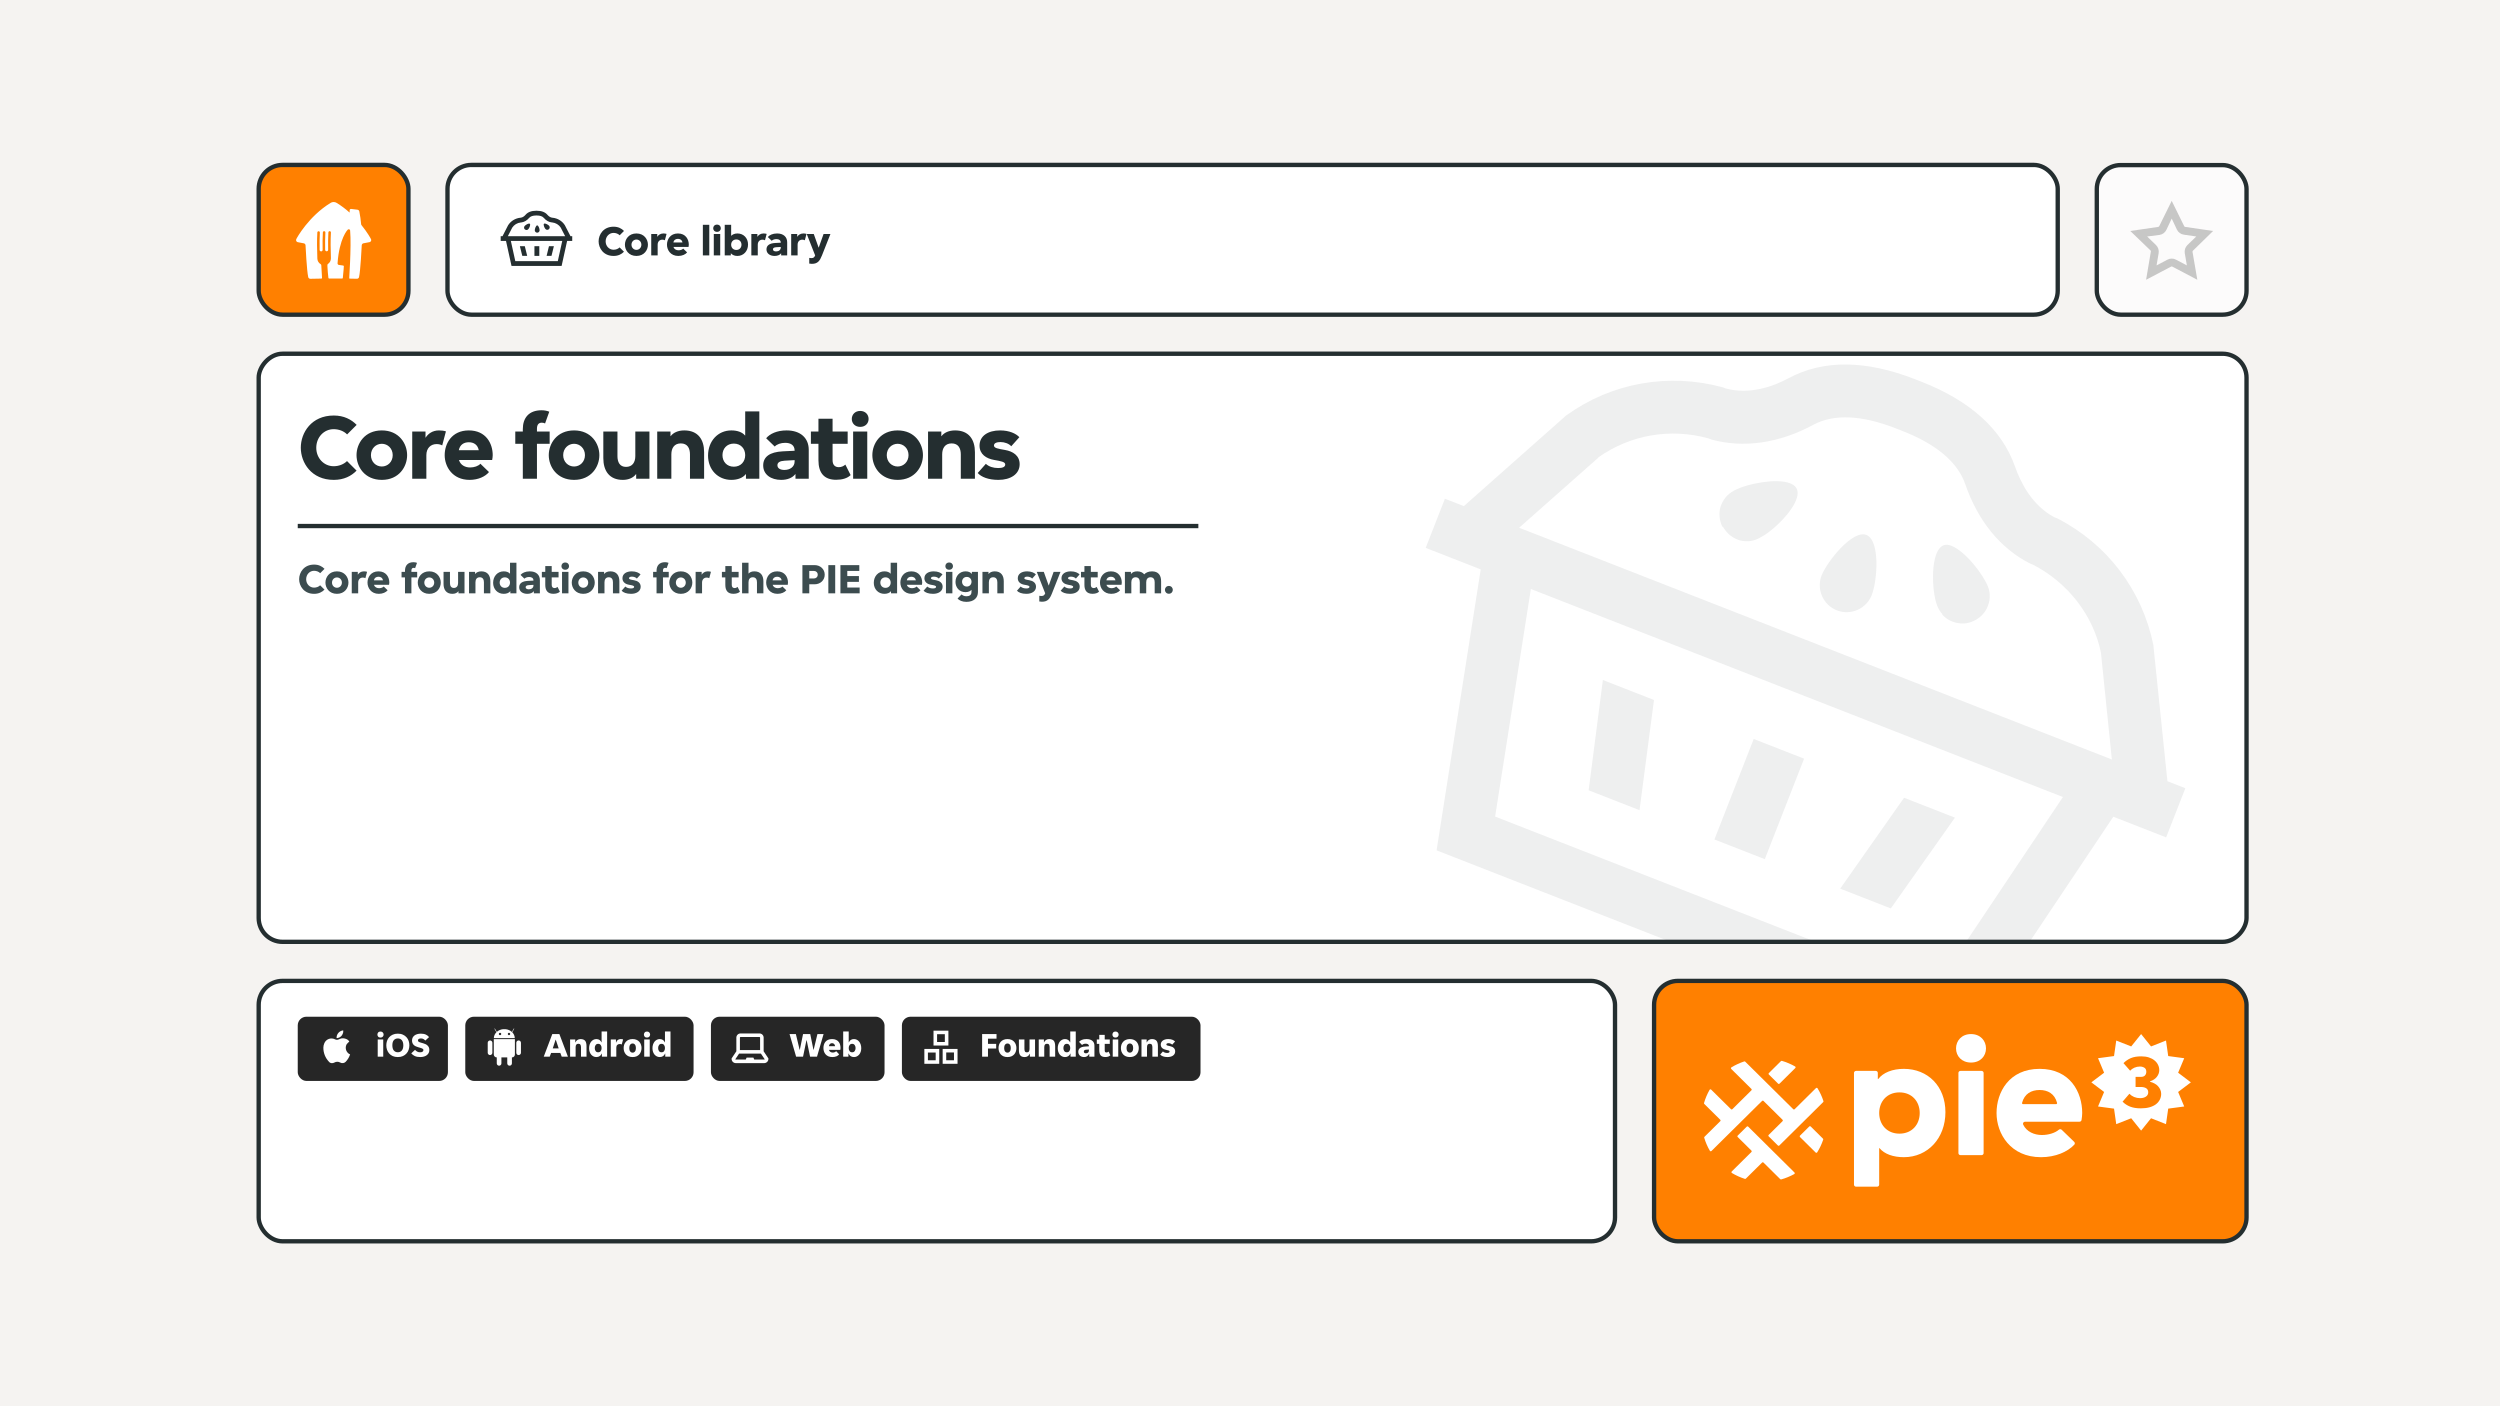
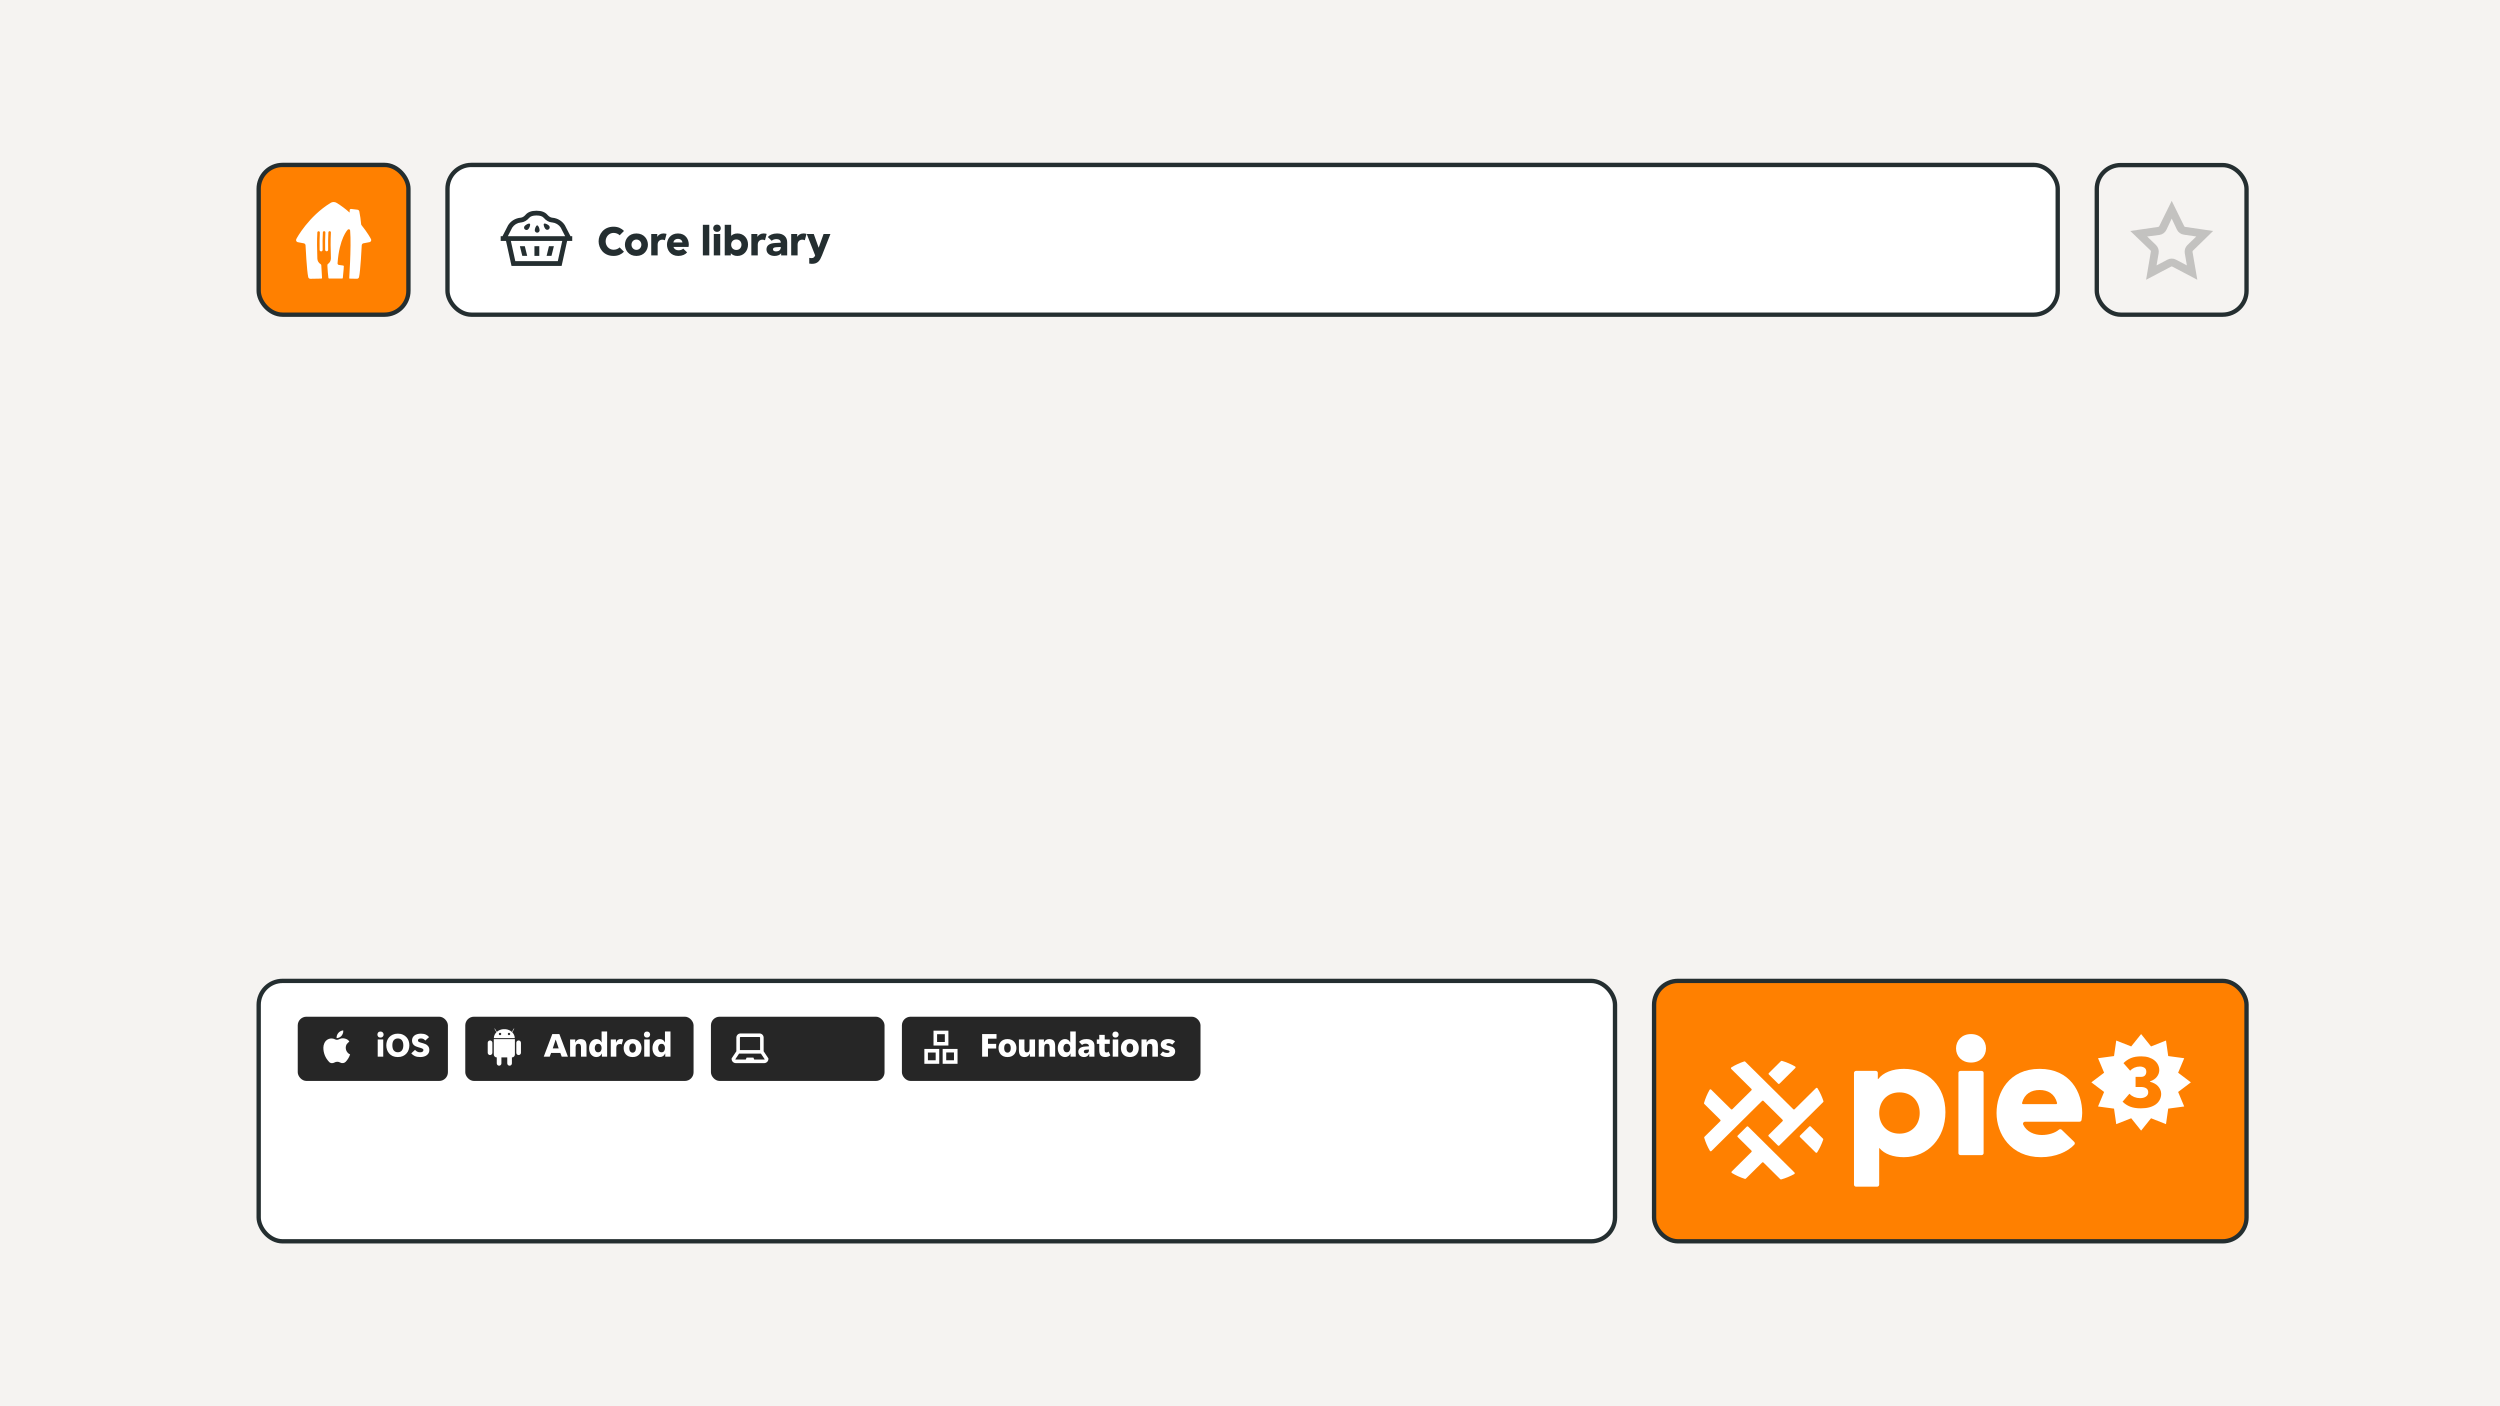
<svg xmlns="http://www.w3.org/2000/svg" width="320" height="180" viewBox="0 0 320 180" fill="none">
  <rect width="320" height="180" fill="#F5F3F1" />
  <rect width="266.667" height="150" transform="translate(27 15)" fill="#F5F3F1" />
  <rect x="211.722" y="125.555" width="75.833" height="33.333" rx="3.056" fill="#FF8000" />
  <rect x="211.722" y="125.555" width="75.833" height="33.333" rx="3.056" stroke="#242E30" stroke-width="0.556" />
  <g clip-path="url(#clip0_9_6148)">
    <g clip-path="url(#clip1_9_6148)">
      <path d="M237.572 151.895H240.273C240.417 151.895 240.535 151.778 240.535 151.636V146.963H240.578C241.211 147.727 242.344 148.12 243.695 148.12C246.768 148.12 249.014 145.675 249.014 142.358C249.014 139.04 246.768 136.813 243.695 136.813C242.234 136.813 241.036 137.293 240.404 138.123H240.361V137.335C240.361 137.192 240.243 137.075 240.099 137.075H237.572C237.428 137.075 237.31 137.192 237.31 137.335V151.636C237.31 151.778 237.428 151.895 237.572 151.895ZM243.13 145.107C241.518 145.107 240.537 143.928 240.537 142.467C240.537 141.005 241.518 139.826 243.13 139.826C244.743 139.826 245.724 141.005 245.724 142.467C245.724 143.928 244.743 145.107 243.13 145.107Z" fill="white" />
      <path d="M254.208 134.195C254.208 133.213 253.489 132.361 252.29 132.361C251.092 132.361 250.372 133.212 250.372 134.195C250.372 135.178 251.092 136.007 252.29 136.007C253.489 136.007 254.208 135.177 254.208 134.195ZM250.94 147.858H253.641C253.785 147.858 253.903 147.741 253.903 147.598V137.335C253.903 137.192 253.785 137.075 253.641 137.075H250.94C250.796 137.075 250.678 137.192 250.678 137.335V147.598C250.678 147.741 250.796 147.858 250.94 147.858Z" fill="white" />
      <path d="M261.249 148.12C263.105 148.12 264.655 147.432 265.508 146.521C265.605 146.418 265.598 146.257 265.497 146.159L263.901 144.614C263.803 144.52 263.646 144.509 263.541 144.597C263.045 145.023 262.209 145.281 261.357 145.281C260.39 145.281 259.407 144.868 258.969 143.954C258.885 143.78 259.01 143.579 259.204 143.579H266.178C266.307 143.579 266.415 143.489 266.436 143.363C266.484 143.087 266.523 142.718 266.523 142.467C266.523 139.826 264.997 136.813 261.073 136.813C257.149 136.813 255.558 139.825 255.558 142.467C255.558 145.108 257.345 148.12 261.247 148.12H261.249ZM261.074 139.52C262.117 139.52 263 139.999 263.304 141.167C263.325 141.25 263.263 141.332 263.177 141.332H258.951C258.864 141.332 258.803 141.25 258.824 141.167C259.128 139.999 260.012 139.52 261.074 139.52Z" fill="white" />
      <path d="M227.596 138.707C227.647 138.757 227.73 138.757 227.781 138.707L229.797 136.711C229.857 136.651 229.845 136.549 229.771 136.506C229.245 136.206 228.682 135.966 228.09 135.791C228.044 135.777 227.993 135.791 227.959 135.825L226.414 137.354C226.363 137.405 226.363 137.486 226.414 137.537L227.596 138.707Z" fill="white" />
      <path d="M231.768 144.19C231.717 144.14 231.635 144.14 231.584 144.19L230.402 145.36C230.351 145.411 230.351 145.492 230.402 145.543L232.4 147.521C232.46 147.58 232.561 147.569 232.604 147.497C232.919 146.992 233.177 146.448 233.369 145.876C233.385 145.829 233.372 145.778 233.337 145.743L231.767 144.189L231.768 144.19Z" fill="white" />
      <path d="M222.333 144.096L225.154 141.303L225.157 141.306L225.546 140.921C225.597 140.87 225.679 140.87 225.73 140.921L228.164 143.33C228.216 143.381 228.216 143.463 228.164 143.513L226.389 145.271C226.338 145.321 226.338 145.403 226.389 145.453L227.571 146.623C227.622 146.674 227.705 146.674 227.756 146.623L233.367 141.069C233.402 141.034 233.415 140.983 233.399 140.936C233.212 140.359 232.957 139.812 232.648 139.302C232.604 139.23 232.502 139.219 232.442 139.279L229.718 141.975C229.667 142.026 229.585 142.026 229.533 141.975L223.393 135.896C223.358 135.861 223.305 135.848 223.258 135.864C222.681 136.056 222.132 136.311 221.621 136.621C221.549 136.666 221.538 136.765 221.597 136.824L224.179 139.38C224.23 139.431 224.23 139.512 224.179 139.563L221.745 141.972C221.694 142.023 221.612 142.023 221.56 141.972L219.032 139.473C218.97 139.412 218.867 139.425 218.825 139.501C218.526 140.026 218.288 140.587 218.116 141.179C218.103 141.224 218.116 141.273 218.15 141.307L220.193 143.329C220.244 143.38 220.244 143.461 220.193 143.512L218.175 145.509C218.141 145.543 218.128 145.593 218.141 145.639C218.318 146.224 218.56 146.781 218.862 147.3C218.905 147.374 219.007 147.386 219.069 147.326L222.333 144.094V144.096Z" fill="white" />
      <path d="M226.298 146.715L223.768 144.211C223.717 144.16 223.634 144.16 223.583 144.211L222.426 145.356C222.375 145.407 222.375 145.488 222.426 145.539L224.179 147.274C224.23 147.325 224.23 147.407 224.179 147.457L221.665 149.946C221.605 150.006 221.617 150.105 221.689 150.149C222.205 150.456 222.757 150.708 223.34 150.894C223.387 150.909 223.439 150.897 223.473 150.861L225.544 148.811C225.595 148.761 225.678 148.761 225.729 148.811L227.871 150.932C227.905 150.965 227.955 150.978 228.001 150.965C228.585 150.799 229.142 150.568 229.663 150.282C229.739 150.24 229.752 150.137 229.691 150.077L226.294 146.714L226.298 146.715Z" fill="white" />
    </g>
  </g>
  <path d="M275.333 133.944L277.248 133.189L277.531 135.176L279.58 135.451L278.801 137.308L280.433 138.541L278.801 139.772L279.58 141.63L277.531 141.905L277.248 143.891L275.333 143.136L274.063 144.719L272.794 143.136L270.879 143.891L270.596 141.905L268.548 141.63L269.326 139.772L267.694 138.541L269.326 137.308L268.548 135.451L270.596 135.176L270.879 133.189L272.794 133.944L274.063 132.361L275.333 133.944ZM274.08 135.213C273.544 135.213 273.099 135.289 272.746 135.44C272.393 135.592 272.079 135.805 271.805 136.082L272.658 137.05C272.795 136.892 272.975 136.764 273.197 136.665C273.426 136.566 273.666 136.516 273.914 136.516C274.123 136.516 274.309 136.566 274.473 136.665C274.642 136.763 274.727 136.937 274.728 137.187C274.728 137.378 274.668 137.537 274.551 137.662C274.44 137.78 274.27 137.84 274.041 137.84H273.354V139.133H274.021C274.316 139.133 274.548 139.189 274.718 139.301C274.888 139.412 274.973 139.584 274.973 139.814C274.973 140.051 274.875 140.235 274.679 140.367C274.483 140.499 274.234 140.564 273.934 140.564C273.672 140.564 273.416 140.515 273.168 140.416C272.926 140.311 272.724 140.173 272.561 140.002L271.688 141.018C271.969 141.295 272.292 141.505 272.658 141.65C273.031 141.795 273.485 141.868 274.021 141.868C274.453 141.868 274.832 141.821 275.159 141.729C275.486 141.631 275.758 141.499 275.974 141.335C276.189 141.164 276.353 140.966 276.464 140.742C276.575 140.512 276.631 140.268 276.631 140.011C276.631 139.827 276.594 139.653 276.522 139.488C276.451 139.324 276.353 139.172 276.229 139.034C276.104 138.896 275.954 138.78 275.777 138.688C275.601 138.59 275.411 138.518 275.208 138.471V138.412C275.594 138.28 275.885 138.086 276.081 137.83C276.284 137.567 276.386 137.28 276.386 136.97C276.386 136.734 276.333 136.51 276.229 136.3C276.124 136.082 275.974 135.894 275.777 135.736C275.581 135.572 275.339 135.443 275.052 135.351C274.771 135.259 274.446 135.213 274.08 135.213Z" fill="white" />
  <g clip-path="url(#clip2_9_6148)">
    <rect x="33.389" y="125.833" width="173.056" height="32.778" rx="2.778" fill="white" />
    <rect x="38.111" y="130.139" width="19.222" height="8.222" rx="1.111" fill="#262626" />
    <g clip-path="url(#clip3_9_6148)">
      <g clip-path="url(#clip4_9_6148)">
        <path d="M44.815 134.966C44.815 134.988 44.797 135.006 44.791 135.024C44.676 135.354 44.491 135.655 44.25 135.908C44.16 136 44.043 136.059 43.916 136.076C43.789 136.094 43.66 136.069 43.548 136.005C43.435 135.94 43.307 135.905 43.176 135.905C43.045 135.905 42.917 135.94 42.804 136.005C42.696 136.064 42.574 136.092 42.452 136.084C42.378 136.078 42.306 136.056 42.242 136.019C42.177 135.982 42.121 135.932 42.078 135.872C41.629 135.39 41.383 134.753 41.391 134.094C41.393 133.907 41.432 133.722 41.507 133.551C41.557 133.423 41.633 133.307 41.73 133.21C41.828 133.114 41.944 133.038 42.072 132.989C42.2 132.94 42.337 132.918 42.474 132.925C42.611 132.932 42.745 132.967 42.868 133.028C42.948 133.074 43.039 133.098 43.131 133.098C43.223 133.098 43.313 133.074 43.394 133.028C43.478 132.985 43.566 132.95 43.658 132.925C43.883 132.88 44.116 132.904 44.326 132.995C44.489 133.056 44.625 133.172 44.712 133.323L44.542 133.475C44.478 133.529 44.422 133.591 44.375 133.66C44.279 133.832 44.24 134.03 44.264 134.225C44.287 134.42 44.372 134.603 44.505 134.748C44.588 134.846 44.695 134.922 44.815 134.966Z" fill="white" />
        <path d="M43.937 131.901C43.955 132.052 43.93 132.204 43.864 132.341C43.813 132.471 43.731 132.586 43.625 132.676C43.519 132.766 43.393 132.829 43.257 132.858C43.065 132.897 43.068 132.9 43.09 132.706C43.116 132.51 43.203 132.327 43.339 132.182C43.475 132.038 43.652 131.94 43.846 131.901C43.877 131.899 43.907 131.899 43.937 131.901Z" fill="white" />
      </g>
    </g>
    <path d="M49.102 132.423C49.102 132.524 49.068 132.614 49 132.694C48.932 132.771 48.833 132.81 48.702 132.81C48.569 132.81 48.47 132.771 48.405 132.694C48.34 132.614 48.307 132.524 48.307 132.423C48.307 132.323 48.34 132.234 48.405 132.157C48.47 132.077 48.569 132.037 48.702 132.037C48.833 132.037 48.932 132.077 49 132.157C49.068 132.234 49.102 132.323 49.102 132.423ZM48.347 133.054H49.054V135.25H48.347V133.054ZM50.923 135.303C50.671 135.303 50.452 135.262 50.265 135.179C50.082 135.093 49.929 134.98 49.807 134.841C49.686 134.702 49.596 134.542 49.536 134.361C49.477 134.18 49.447 133.992 49.447 133.797C49.447 133.607 49.477 133.423 49.536 133.246C49.596 133.065 49.686 132.906 49.807 132.77C49.929 132.631 50.082 132.52 50.265 132.437C50.452 132.351 50.671 132.308 50.923 132.308C51.172 132.308 51.388 132.351 51.572 132.437C51.759 132.52 51.913 132.631 52.034 132.77C52.159 132.906 52.251 133.065 52.31 133.246C52.369 133.423 52.399 133.607 52.399 133.797C52.399 133.992 52.369 134.18 52.31 134.361C52.251 134.542 52.159 134.702 52.034 134.841C51.913 134.98 51.759 135.093 51.572 135.179C51.388 135.262 51.172 135.303 50.923 135.303ZM50.923 134.69C51.133 134.69 51.302 134.616 51.43 134.468C51.56 134.317 51.625 134.093 51.625 133.797C51.625 133.651 51.608 133.524 51.572 133.414C51.539 133.305 51.492 133.213 51.43 133.139C51.367 133.065 51.294 133.01 51.208 132.974C51.122 132.939 51.027 132.921 50.923 132.921C50.713 132.921 50.542 132.994 50.412 133.139C50.285 133.284 50.221 133.503 50.221 133.797C50.221 134.093 50.285 134.317 50.412 134.468C50.542 134.616 50.713 134.69 50.923 134.69ZM53.787 135.303C53.517 135.303 53.289 135.262 53.102 135.179C52.919 135.093 52.765 134.976 52.64 134.828L53.125 134.379C53.166 134.423 53.208 134.465 53.249 134.503C53.293 134.539 53.341 134.571 53.391 134.601C53.445 134.631 53.502 134.654 53.565 134.672C53.63 134.687 53.702 134.694 53.782 134.694C53.904 134.694 54.003 134.671 54.08 134.623C54.157 134.576 54.196 134.503 54.196 134.406C54.196 134.358 54.181 134.318 54.151 134.286C54.125 134.253 54.083 134.225 54.027 134.201C53.971 134.174 53.899 134.149 53.813 134.126C53.73 134.102 53.633 134.074 53.52 134.041C53.419 134.011 53.322 133.976 53.227 133.934C53.135 133.893 53.052 133.84 52.978 133.774C52.907 133.706 52.849 133.625 52.805 133.53C52.76 133.435 52.738 133.321 52.738 133.188C52.738 133.049 52.765 132.926 52.818 132.819C52.874 132.709 52.951 132.617 53.049 132.543C53.15 132.466 53.268 132.409 53.405 132.37C53.544 132.329 53.698 132.308 53.867 132.308C54.127 132.308 54.342 132.348 54.511 132.428C54.68 132.508 54.816 132.614 54.92 132.748L54.44 133.192C54.372 133.115 54.295 133.051 54.209 133.001C54.126 132.948 54.016 132.921 53.88 132.921C53.776 132.921 53.686 132.94 53.609 132.979C53.535 133.017 53.498 133.084 53.498 133.179C53.498 133.229 53.511 133.271 53.538 133.303C53.568 133.333 53.611 133.361 53.667 133.388C53.723 133.411 53.793 133.435 53.876 133.459C53.962 133.483 54.061 133.511 54.173 133.543C54.274 133.573 54.37 133.609 54.462 133.65C54.557 133.691 54.64 133.746 54.711 133.814C54.785 133.88 54.845 133.96 54.889 134.054C54.933 134.149 54.956 134.263 54.956 134.397C54.956 134.539 54.928 134.666 54.871 134.779C54.815 134.889 54.735 134.983 54.631 135.063C54.531 135.14 54.407 135.2 54.262 135.241C54.12 135.283 53.962 135.303 53.787 135.303Z" fill="white" />
    <rect x="59.555" y="130.139" width="29.222" height="8.222" rx="1.111" fill="#262626" />
    <g clip-path="url(#clip5_9_6148)">
      <g clip-path="url(#clip6_9_6148)">
        <path fill-rule="evenodd" clip-rule="evenodd" d="M64.403 131.734C64.084 131.764 63.8 131.893 63.589 132.083L63.346 131.661C63.337 131.646 63.318 131.64 63.303 131.649C63.288 131.658 63.291 131.691 63.291 131.691L63.542 132.127C63.34 132.329 63.217 132.592 63.212 132.879H65.892C65.887 132.593 65.766 132.332 65.566 132.131L65.819 131.691C65.828 131.676 65.822 131.658 65.807 131.649C65.791 131.64 65.764 131.661 65.764 131.661L65.52 132.086C65.308 131.894 65.022 131.765 64.701 131.734H64.403ZM64.005 132.5C64.087 132.5 64.157 132.43 64.157 132.348C64.157 132.266 64.087 132.199 64.002 132.199C63.92 132.199 63.85 132.266 63.85 132.351C63.85 132.433 63.92 132.5 64.005 132.5ZM65.154 132.5C65.236 132.5 65.305 132.43 65.305 132.348C65.305 132.266 65.236 132.199 65.15 132.199C65.069 132.199 64.999 132.266 64.999 132.351C64.999 132.433 65.069 132.5 65.154 132.5Z" fill="white" />
        <path d="M64.929 135.349H64.181V136.112C64.181 136.276 64.048 136.41 63.884 136.41C63.719 136.41 63.586 136.276 63.586 136.112V135.349H63.574C63.37 135.349 63.206 135.179 63.206 134.973V133.007H65.907V134.973C65.907 135.182 65.743 135.349 65.539 135.349H65.524V136.112C65.524 136.276 65.391 136.41 65.226 136.41C65.062 136.41 64.929 136.276 64.929 136.112V135.349Z" fill="white" />
        <path d="M63.024 133.475C63.024 133.311 62.89 133.177 62.726 133.177C62.562 133.177 62.428 133.311 62.428 133.475V134.751C62.428 134.915 62.562 135.049 62.726 135.049C62.89 135.049 63.024 134.915 63.024 134.751V133.475Z" fill="white" />
        <path d="M66.682 133.475C66.682 133.311 66.548 133.177 66.384 133.177C66.22 133.177 66.086 133.311 66.086 133.475V134.751C66.086 134.915 66.22 135.049 66.384 135.049C66.548 135.049 66.682 134.915 66.682 134.751V133.475Z" fill="white" />
      </g>
    </g>
    <path d="M70.693 132.361H71.6L72.693 135.25H71.897L71.72 134.774H70.542L70.364 135.25H69.6L70.693 132.361ZM70.751 134.197H71.511L71.142 133.086H71.115L70.751 134.197ZM72.972 133.054H73.634V133.419H73.661C73.706 133.297 73.785 133.198 73.901 133.121C74.02 133.041 74.154 133.001 74.305 133.001C74.451 133.001 74.572 133.022 74.67 133.063C74.771 133.102 74.851 133.16 74.91 133.237C74.969 133.314 75.011 133.41 75.034 133.526C75.061 133.638 75.074 133.767 75.074 133.912V135.25H74.368V134.054C74.368 133.915 74.344 133.806 74.297 133.726C74.249 133.643 74.16 133.601 74.03 133.601C73.906 133.601 73.815 133.64 73.759 133.717C73.706 133.794 73.679 133.906 73.679 134.054V135.25H72.972V133.054ZM76.338 135.303C76.204 135.303 76.081 135.277 75.969 135.223C75.856 135.167 75.757 135.09 75.671 134.992C75.588 134.894 75.523 134.776 75.475 134.637C75.428 134.497 75.404 134.343 75.404 134.174C75.404 134 75.428 133.841 75.475 133.699C75.523 133.554 75.588 133.429 75.671 133.326C75.757 133.222 75.856 133.142 75.969 133.086C76.081 133.029 76.204 133.001 76.338 133.001C76.501 133.001 76.635 133.04 76.742 133.117C76.852 133.191 76.93 133.29 76.978 133.414H77.004V132.028H77.711V135.25H77.04V134.859H77.013C76.96 135.001 76.874 135.111 76.755 135.188C76.64 135.265 76.501 135.303 76.338 135.303ZM76.564 134.694C76.712 134.694 76.822 134.643 76.893 134.539C76.967 134.432 77.004 134.303 77.004 134.152C77.004 134.001 76.967 133.874 76.893 133.77C76.822 133.663 76.712 133.61 76.564 133.61C76.422 133.61 76.314 133.663 76.24 133.77C76.166 133.874 76.129 134.001 76.129 134.152C76.129 134.303 76.166 134.432 76.24 134.539C76.314 134.643 76.422 134.694 76.564 134.694ZM78.18 133.054H78.843V133.432H78.869C78.914 133.296 78.984 133.191 79.078 133.117C79.176 133.04 79.299 133.001 79.447 133.001C79.563 133.001 79.666 133.016 79.758 133.046L79.581 133.694C79.548 133.674 79.509 133.659 79.465 133.65C79.424 133.638 79.382 133.632 79.341 133.632C79.207 133.632 79.097 133.671 79.012 133.748C78.929 133.822 78.887 133.94 78.887 134.103V135.25H78.18V133.054ZM80.973 135.303C80.784 135.303 80.616 135.274 80.471 135.214C80.329 135.152 80.21 135.069 80.116 134.966C80.021 134.859 79.948 134.736 79.898 134.597C79.85 134.457 79.827 134.309 79.827 134.152C79.827 133.995 79.85 133.847 79.898 133.708C79.948 133.569 80.021 133.447 80.116 133.343C80.21 133.237 80.329 133.154 80.471 133.094C80.616 133.032 80.784 133.001 80.973 133.001C81.163 133.001 81.329 133.032 81.471 133.094C81.613 133.154 81.732 133.237 81.827 133.343C81.922 133.447 81.993 133.569 82.04 133.708C82.091 133.847 82.116 133.995 82.116 134.152C82.116 134.309 82.091 134.457 82.04 134.597C81.993 134.736 81.922 134.859 81.827 134.966C81.732 135.069 81.613 135.152 81.471 135.214C81.329 135.274 81.163 135.303 80.973 135.303ZM80.547 134.152C80.547 134.342 80.587 134.487 80.667 134.588C80.747 134.689 80.849 134.739 80.973 134.739C81.098 134.739 81.199 134.689 81.276 134.588C81.356 134.487 81.396 134.342 81.396 134.152C81.396 133.963 81.356 133.817 81.276 133.717C81.199 133.616 81.098 133.566 80.973 133.566C80.849 133.566 80.747 133.616 80.667 133.717C80.587 133.817 80.547 133.963 80.547 134.152ZM83.216 132.423C83.216 132.524 83.181 132.614 83.113 132.694C83.045 132.771 82.946 132.81 82.816 132.81C82.682 132.81 82.583 132.771 82.518 132.694C82.453 132.614 82.42 132.524 82.42 132.423C82.42 132.323 82.453 132.234 82.518 132.157C82.583 132.077 82.682 132.037 82.816 132.037C82.946 132.037 83.045 132.077 83.113 132.157C83.181 132.234 83.216 132.323 83.216 132.423ZM82.46 133.054H83.167V135.25H82.46V133.054ZM84.45 135.303C84.316 135.303 84.193 135.277 84.081 135.223C83.968 135.167 83.869 135.09 83.783 134.992C83.7 134.894 83.635 134.776 83.587 134.637C83.54 134.497 83.516 134.343 83.516 134.174C83.516 134 83.54 133.841 83.587 133.699C83.635 133.554 83.7 133.429 83.783 133.326C83.869 133.222 83.968 133.142 84.081 133.086C84.193 133.029 84.316 133.001 84.45 133.001C84.612 133.001 84.747 133.04 84.854 133.117C84.964 133.191 85.042 133.29 85.09 133.414H85.116V132.028H85.823V135.25H85.152V134.859H85.125C85.072 135.001 84.986 135.111 84.867 135.188C84.752 135.265 84.612 135.303 84.45 135.303ZM84.676 134.694C84.824 134.694 84.934 134.643 85.005 134.539C85.079 134.432 85.116 134.303 85.116 134.152C85.116 134.001 85.079 133.874 85.005 133.77C84.934 133.663 84.824 133.61 84.676 133.61C84.534 133.61 84.426 133.663 84.352 133.77C84.278 133.874 84.241 134.001 84.241 134.152C84.241 134.303 84.278 134.432 84.352 134.539C84.426 134.643 84.534 134.694 84.676 134.694Z" fill="white" />
    <rect x="91" y="130.139" width="22.222" height="8.222" rx="1.111" fill="#262626" />
    <g clip-path="url(#clip7_9_6148)">
      <g clip-path="url(#clip8_9_6148)">
        <path d="M97.747 134.565V132.812C97.746 132.672 97.69 132.537 97.591 132.437C97.491 132.338 97.356 132.282 97.215 132.281H94.785C94.644 132.282 94.509 132.338 94.41 132.437C94.31 132.537 94.254 132.672 94.253 132.812V134.565L93.645 135.477V135.547C93.646 135.688 93.703 135.822 93.802 135.922C93.902 136.021 94.036 136.078 94.177 136.079H97.823C97.964 136.078 98.099 136.021 98.198 135.922C98.298 135.822 98.354 135.688 98.355 135.547V135.477L97.747 134.565ZM94.709 132.812C94.709 132.792 94.717 132.773 94.731 132.759C94.745 132.744 94.765 132.736 94.785 132.736H97.215C97.236 132.736 97.255 132.744 97.269 132.759C97.283 132.773 97.291 132.792 97.291 132.812V134.407H94.709V132.812ZM97.823 135.623H96.544L96.435 135.374H95.566L95.456 135.623H94.177C94.165 135.623 94.154 135.62 94.143 135.614C94.133 135.609 94.124 135.602 94.116 135.592L94.603 134.863H97.398L97.884 135.592C97.877 135.602 97.867 135.609 97.857 135.614C97.846 135.62 97.835 135.623 97.823 135.623V135.623Z" fill="white" />
      </g>
    </g>
-     <path d="M103.689 135.25L103.253 133.152H103.227L102.791 135.25H101.902L101.062 132.361H101.871L102.351 134.366H102.378L102.791 132.361H103.711L104.12 134.366H104.147L104.631 132.361H105.418L104.578 135.25H103.689ZM106.541 135.303C106.34 135.303 106.167 135.271 106.021 135.206C105.879 135.14 105.762 135.054 105.67 134.948C105.578 134.841 105.51 134.72 105.466 134.583C105.421 134.444 105.399 134.3 105.399 134.152C105.399 134.007 105.418 133.865 105.457 133.726C105.498 133.586 105.562 133.463 105.648 133.357C105.737 133.25 105.851 133.164 105.99 133.099C106.13 133.034 106.3 133.001 106.501 133.001C106.703 133.001 106.873 133.034 107.013 133.099C107.152 133.161 107.263 133.246 107.346 133.352C107.432 133.456 107.493 133.576 107.528 133.712C107.567 133.849 107.586 133.989 107.586 134.134C107.586 134.167 107.583 134.21 107.577 134.263C107.571 134.314 107.564 134.352 107.555 134.379H106.115C106.127 134.444 106.149 134.499 106.181 134.543C106.217 134.588 106.257 134.623 106.301 134.65C106.346 134.677 106.392 134.696 106.439 134.708C106.49 134.72 106.537 134.726 106.581 134.726C106.685 134.726 106.774 134.709 106.848 134.677C106.925 134.644 106.984 134.601 107.026 134.548L107.413 134.952C107.341 135.056 107.229 135.14 107.075 135.206C106.921 135.271 106.743 135.303 106.541 135.303ZM106.501 133.526C106.407 133.526 106.322 133.555 106.248 133.614C106.174 133.671 106.125 133.77 106.101 133.912H106.893C106.872 133.77 106.824 133.671 106.75 133.614C106.676 133.555 106.593 133.526 106.501 133.526ZM109.306 135.303C109.14 135.303 108.999 135.265 108.884 135.188C108.768 135.111 108.682 135.001 108.626 134.859H108.599V135.25H107.928V132.028H108.635V133.414H108.662C108.709 133.29 108.786 133.191 108.893 133.117C109.002 133.04 109.14 133.001 109.306 133.001C109.436 133.001 109.558 133.029 109.67 133.086C109.786 133.142 109.885 133.222 109.968 133.326C110.054 133.429 110.121 133.554 110.168 133.699C110.216 133.841 110.239 134 110.239 134.174C110.239 134.343 110.216 134.497 110.168 134.637C110.121 134.776 110.054 134.894 109.968 134.992C109.885 135.09 109.786 135.167 109.67 135.223C109.558 135.277 109.436 135.303 109.306 135.303ZM109.075 134.694C109.217 134.694 109.325 134.643 109.399 134.539C109.476 134.432 109.515 134.303 109.515 134.152C109.515 134.001 109.476 133.874 109.399 133.77C109.325 133.663 109.217 133.61 109.075 133.61C108.93 133.61 108.82 133.663 108.746 133.77C108.672 133.874 108.635 134.001 108.635 134.152C108.635 134.303 108.672 134.432 108.746 134.539C108.82 134.643 108.93 134.694 109.075 134.694Z" fill="white" />
    <rect x="115.444" y="130.139" width="38.222" height="8.222" rx="1.111" fill="#262626" />
    <g clip-path="url(#clip9_9_6148)">
      <g clip-path="url(#clip10_9_6148)">
        <path d="M121.395 131.925H119.49V133.83H121.395V131.925ZM120.939 133.375H119.946V132.381H120.939V133.375Z" fill="white" />
        <path d="M118.317 136.17H120.222V134.265H118.317V136.17ZM118.773 134.72H119.767V135.714H118.773V134.72Z" fill="white" />
        <path d="M120.66 134.262V136.167H122.565V134.262H120.66ZM122.109 135.711H121.116V134.717H122.109V135.711Z" fill="white" />
      </g>
    </g>
    <path d="M125.711 132.361H127.555V132.952H126.462V133.619H127.511V134.21H126.462V135.25H125.711V132.361ZM128.959 135.303C128.769 135.303 128.602 135.274 128.457 135.214C128.315 135.152 128.196 135.069 128.101 134.966C128.006 134.859 127.934 134.736 127.883 134.597C127.836 134.457 127.812 134.309 127.812 134.152C127.812 133.995 127.836 133.847 127.883 133.708C127.934 133.569 128.006 133.447 128.101 133.343C128.196 133.237 128.315 133.154 128.457 133.094C128.602 133.032 128.769 133.001 128.959 133.001C129.149 133.001 129.315 133.032 129.457 133.094C129.599 133.154 129.717 133.237 129.812 133.343C129.907 133.447 129.978 133.569 130.026 133.708C130.076 133.847 130.101 133.995 130.101 134.152C130.101 134.309 130.076 134.457 130.026 134.597C129.978 134.736 129.907 134.859 129.812 134.966C129.717 135.069 129.599 135.152 129.457 135.214C129.315 135.274 129.149 135.303 128.959 135.303ZM128.532 134.152C128.532 134.342 128.572 134.487 128.652 134.588C128.732 134.689 128.835 134.739 128.959 134.739C129.083 134.739 129.184 134.689 129.261 134.588C129.341 134.487 129.381 134.342 129.381 134.152C129.381 133.963 129.341 133.817 129.261 133.717C129.184 133.616 129.083 133.566 128.959 133.566C128.835 133.566 128.732 133.616 128.652 133.717C128.572 133.817 128.532 133.963 128.532 134.152ZM131.17 135.303C131.028 135.303 130.908 135.284 130.81 135.246C130.715 135.204 130.638 135.145 130.579 135.068C130.523 134.991 130.481 134.896 130.454 134.783C130.431 134.671 130.419 134.54 130.419 134.392V133.054H131.126V134.25C131.126 134.392 131.148 134.503 131.192 134.583C131.237 134.663 131.321 134.703 131.446 134.703C131.564 134.703 131.648 134.665 131.699 134.588C131.752 134.511 131.779 134.398 131.779 134.25V133.054H132.486V135.25H131.823V134.886H131.797C131.752 135.007 131.674 135.108 131.561 135.188C131.448 135.265 131.318 135.303 131.17 135.303ZM132.959 133.054H133.621V133.419H133.647C133.692 133.297 133.772 133.198 133.887 133.121C134.006 133.041 134.141 133.001 134.292 133.001C134.437 133.001 134.559 133.022 134.656 133.063C134.757 133.102 134.837 133.16 134.896 133.237C134.956 133.314 134.997 133.41 135.021 133.526C135.047 133.638 135.061 133.767 135.061 133.912V135.25H134.354V134.054C134.354 133.915 134.33 133.806 134.283 133.726C134.236 133.643 134.147 133.601 134.016 133.601C133.892 133.601 133.801 133.64 133.745 133.717C133.692 133.794 133.665 133.906 133.665 134.054V135.25H132.959V133.054ZM136.324 135.303C136.191 135.303 136.068 135.277 135.955 135.223C135.842 135.167 135.743 135.09 135.657 134.992C135.574 134.894 135.509 134.776 135.462 134.637C135.414 134.497 135.391 134.343 135.391 134.174C135.391 134 135.414 133.841 135.462 133.699C135.509 133.554 135.574 133.429 135.657 133.326C135.743 133.222 135.842 133.142 135.955 133.086C136.068 133.029 136.191 133.001 136.324 133.001C136.487 133.001 136.622 133.04 136.728 133.117C136.838 133.191 136.917 133.29 136.964 133.414H136.991V132.028H137.697V135.25H137.026V134.859H137C136.946 135.001 136.86 135.111 136.742 135.188C136.626 135.265 136.487 135.303 136.324 135.303ZM136.551 134.694C136.699 134.694 136.808 134.643 136.88 134.539C136.954 134.432 136.991 134.303 136.991 134.152C136.991 134.001 136.954 133.874 136.88 133.77C136.808 133.663 136.699 133.61 136.551 133.61C136.408 133.61 136.3 133.663 136.226 133.77C136.152 133.874 136.115 134.001 136.115 134.152C136.115 134.303 136.152 134.432 136.226 134.539C136.3 134.643 136.408 134.694 136.551 134.694ZM138.758 135.303C138.66 135.303 138.565 135.289 138.474 135.259C138.385 135.229 138.306 135.186 138.238 135.13C138.173 135.071 138.119 135 138.078 134.917C138.039 134.834 138.02 134.739 138.02 134.632C138.02 134.431 138.091 134.272 138.234 134.157C138.379 134.041 138.605 133.974 138.914 133.957L139.38 133.93V133.894C139.38 133.832 139.367 133.782 139.34 133.743C139.316 133.705 139.284 133.675 139.242 133.654C139.204 133.631 139.158 133.614 139.105 133.606C139.054 133.597 139.002 133.592 138.949 133.592C138.866 133.592 138.782 133.607 138.696 133.637C138.61 133.666 138.546 133.708 138.505 133.761L138.118 133.361C138.198 133.26 138.315 133.176 138.469 133.108C138.623 133.037 138.825 133.001 139.074 133.001C139.391 133.001 139.638 133.074 139.816 133.219C139.996 133.364 140.087 133.573 140.087 133.846V135.25H139.425V134.912H139.398C139.342 135.028 139.26 135.123 139.154 135.197C139.05 135.268 138.918 135.303 138.758 135.303ZM138.998 134.823C139.111 134.823 139.202 134.794 139.274 134.734C139.345 134.672 139.38 134.579 139.38 134.454V134.339L139.011 134.366C138.916 134.371 138.845 134.395 138.798 134.437C138.754 134.478 138.731 134.533 138.731 134.601C138.731 134.678 138.756 134.734 138.807 134.77C138.86 134.806 138.924 134.823 138.998 134.823ZM141.492 135.299C141.214 135.299 141.012 135.229 140.888 135.09C140.766 134.951 140.706 134.729 140.706 134.423V133.619H140.39V133.054H140.706V132.459H141.404V133.054H142.052V133.619H141.404V134.437C141.404 134.534 141.42 134.606 141.452 134.65C141.488 134.694 141.546 134.717 141.626 134.717C141.679 134.717 141.729 134.706 141.777 134.686C141.827 134.662 141.869 134.634 141.901 134.601L142.128 135.081C141.983 135.226 141.771 135.299 141.492 135.299ZM143.185 132.423C143.185 132.524 143.151 132.614 143.082 132.694C143.014 132.771 142.915 132.81 142.785 132.81C142.651 132.81 142.552 132.771 142.487 132.694C142.422 132.614 142.389 132.524 142.389 132.423C142.389 132.323 142.422 132.234 142.487 132.157C142.552 132.077 142.651 132.037 142.785 132.037C142.915 132.037 143.014 132.077 143.082 132.157C143.151 132.234 143.185 132.323 143.185 132.423ZM142.429 133.054H143.136V135.25H142.429V133.054ZM144.623 135.303C144.433 135.303 144.266 135.274 144.121 135.214C143.979 135.152 143.86 135.069 143.765 134.966C143.67 134.859 143.598 134.736 143.547 134.597C143.5 134.457 143.476 134.309 143.476 134.152C143.476 133.995 143.5 133.847 143.547 133.708C143.598 133.569 143.67 133.447 143.765 133.343C143.86 133.237 143.979 133.154 144.121 133.094C144.266 133.032 144.433 133.001 144.623 133.001C144.813 133.001 144.979 133.032 145.121 133.094C145.263 133.154 145.382 133.237 145.476 133.343C145.571 133.447 145.642 133.569 145.69 133.708C145.74 133.847 145.765 133.995 145.765 134.152C145.765 134.309 145.74 134.457 145.69 134.597C145.642 134.736 145.571 134.859 145.476 134.966C145.382 135.069 145.263 135.152 145.121 135.214C144.979 135.274 144.813 135.303 144.623 135.303ZM144.196 134.152C144.196 134.342 144.236 134.487 144.316 134.588C144.396 134.689 144.499 134.739 144.623 134.739C144.747 134.739 144.848 134.689 144.925 134.588C145.005 134.487 145.045 134.342 145.045 134.152C145.045 133.963 145.005 133.817 144.925 133.717C144.848 133.616 144.747 133.566 144.623 133.566C144.499 133.566 144.396 133.616 144.316 133.717C144.236 133.817 144.196 133.963 144.196 134.152ZM146.11 133.054H146.772V133.419H146.798C146.843 133.297 146.923 133.198 147.038 133.121C147.157 133.041 147.292 133.001 147.443 133.001C147.588 133.001 147.71 133.022 147.807 133.063C147.908 133.102 147.988 133.16 148.047 133.237C148.107 133.314 148.148 133.41 148.172 133.526C148.198 133.638 148.212 133.767 148.212 133.912V135.25H147.505V134.054C147.505 133.915 147.481 133.806 147.434 133.726C147.387 133.643 147.298 133.601 147.167 133.601C147.043 133.601 146.953 133.64 146.896 133.717C146.843 133.794 146.816 133.906 146.816 134.054V135.25H146.11V133.054ZM149.706 134.588C149.706 134.526 149.663 134.483 149.577 134.459C149.491 134.432 149.373 134.403 149.222 134.37C149.136 134.352 149.054 134.327 148.977 134.294C148.9 134.259 148.832 134.216 148.773 134.166C148.714 134.112 148.666 134.049 148.631 133.974C148.595 133.9 148.577 133.811 148.577 133.708C148.577 133.595 148.601 133.496 148.648 133.41C148.696 133.321 148.761 133.247 148.844 133.188C148.93 133.126 149.031 133.08 149.146 133.05C149.262 133.017 149.389 133.001 149.528 133.001C149.748 133.001 149.931 133.032 150.079 133.094C150.228 133.157 150.337 133.231 150.408 133.317L150.039 133.717C149.986 133.66 149.916 133.614 149.831 133.579C149.745 133.543 149.66 133.526 149.577 133.526C149.5 133.526 149.434 133.539 149.377 133.566C149.321 133.589 149.293 133.632 149.293 133.694C149.293 133.757 149.336 133.801 149.422 133.828C149.508 133.851 149.626 133.88 149.777 133.912C149.863 133.93 149.945 133.957 150.022 133.992C150.099 134.025 150.167 134.068 150.226 134.121C150.285 134.171 150.333 134.235 150.368 134.312C150.404 134.386 150.422 134.474 150.422 134.574C150.422 134.69 150.398 134.794 150.351 134.886C150.303 134.974 150.236 135.05 150.151 135.112C150.065 135.174 149.961 135.222 149.839 135.254C149.721 135.287 149.591 135.303 149.448 135.303C149.214 135.303 149.017 135.274 148.857 135.214C148.697 135.152 148.579 135.075 148.502 134.983L148.853 134.583C148.921 134.651 149.005 134.702 149.106 134.734C149.207 134.764 149.308 134.779 149.408 134.779C149.503 134.779 149.576 134.763 149.626 134.73C149.679 134.697 149.706 134.65 149.706 134.588Z" fill="white" />
  </g>
  <rect x="33.111" y="125.555" width="173.611" height="33.333" rx="3.056" stroke="#242E30" stroke-width="0.556" />
  <g clip-path="url(#clip11_9_6148)">
    <rect x="0.278" y="-0.278" width="254.444" height="75.278" rx="3.056" transform="matrix(-1 0 0 1 287.833 45.556)" fill="white" stroke="#242E30" stroke-width="0.556" />
    <g opacity="0.08" clip-path="url(#clip12_9_6148)">
      <g clip-path="url(#clip13_9_6148)">
        <path d="M235.118 78.125C235.967 78.457 236.92 78.431 237.751 78.067C238.582 77.703 239.248 77.021 239.58 76.172C240.33 74.254 240.654 69.16 238.893 68.472C237.132 67.783 233.866 71.872 233.165 73.664C232.833 74.513 232.859 75.466 233.223 76.297C233.587 77.128 234.269 77.793 235.118 78.125Z" fill="#242E30" />
        <path d="M220.508 67.374C220.743 67.792 221.034 68.16 221.413 68.489C221.691 68.706 221.98 68.892 222.295 69.015C222.421 69.064 222.546 69.113 222.672 69.163C223.137 69.272 223.626 69.318 224.09 69.246C224.553 69.173 225.022 68.994 225.409 68.746C227.12 67.893 230.878 64.215 229.95 62.51C229.784 62.192 229.494 62.006 229.117 61.858C227.356 61.17 223.682 61.944 222.245 62.652C221.808 62.843 221.409 63.122 221.06 63.457C220.743 63.804 220.477 64.208 220.292 64.68C220.12 65.12 220.074 65.609 220.103 66.092C220.132 66.574 220.279 67.031 220.471 67.468L220.508 67.374Z" fill="#242E30" />
        <path d="M248.584 78.641C248.887 78.977 249.247 79.263 249.675 79.466C249.769 79.503 249.832 79.528 249.926 79.565C250.272 79.7 250.643 79.772 250.994 79.801C251.452 79.835 251.915 79.762 252.34 79.602C252.766 79.442 253.184 79.207 253.52 78.903C253.856 78.6 254.142 78.24 254.345 77.812C254.505 77.404 254.677 76.963 254.68 76.493C254.714 76.035 254.641 75.572 254.481 75.147C253.918 73.621 251.593 70.573 249.801 69.873C249.455 69.737 249.116 69.677 248.822 69.78C247.015 70.415 247.25 75.654 247.929 77.442C248.089 77.867 248.324 78.286 248.627 78.622L248.584 78.641Z" fill="#242E30" />
        <path d="M230.922 97.111L224.475 94.591L219.447 107.452L225.893 109.972L230.922 97.111Z" fill="#242E30" />
        <path d="M209.857 103.702L211.709 89.6L205.169 87.042L203.348 101.157L209.857 103.702Z" fill="#242E30" />
        <path d="M250.229 104.66L243.72 102.115L235.547 113.747L242.024 116.279L250.229 104.66Z" fill="#242E30" />
        <path d="M279.723 100.894L277.428 99.996L275.624 82.543C274.196 75.532 269.699 69.605 263.322 66.35L262.945 66.203C260.156 64.713 258.685 61.891 257.929 59.746C256.268 55.001 252.233 51.32 245.944 48.862L245.126 48.542C238.837 46.083 233.388 46.019 228.937 48.411C226.958 49.486 223.931 50.55 220.884 49.722L220.507 49.574C213.589 47.703 206.276 48.977 200.459 53.191L187.371 64.786L184.95 63.839L182.491 70.128L189.534 72.882L183.884 108.845L250.263 134.798L270.504 104.54L277.265 107.183L279.723 100.894ZM204.558 58.564C208.673 55.641 213.839 54.761 218.708 56.121L219.086 56.269C223.22 57.377 227.71 56.741 232.118 54.368C234.734 52.962 238.297 53.122 242.667 54.831L243.485 55.151C247.856 56.859 250.582 59.158 251.551 61.965C253.18 66.699 256.079 70.225 259.862 72.139L260.24 72.287C264.791 74.646 267.965 78.86 268.923 83.548L270.321 97.218L194.446 67.552L204.589 58.576L204.558 58.564ZM247.659 126.53L191.374 104.523L195.949 75.39L264.058 102.019L247.659 126.53Z" fill="#242E30" />
      </g>
    </g>
    <path d="M42.719 61.425C39.859 61.425 38.502 59.224 38.502 57.306C38.502 55.387 39.859 53.187 42.719 53.187C44.027 53.187 44.968 53.688 45.652 54.385L44.43 55.607C44.015 55.179 43.379 54.934 42.707 54.934C41.472 54.934 40.482 55.961 40.482 57.318C40.482 58.65 41.472 59.677 42.707 59.677C43.367 59.677 44.002 59.432 44.418 59.017L45.64 60.239C44.968 60.936 44.015 61.425 42.719 61.425ZM48.873 61.425C46.673 61.425 45.635 59.738 45.635 58.259C45.635 56.78 46.673 55.093 48.873 55.093C51.073 55.093 52.112 56.78 52.112 58.259C52.112 59.738 51.073 61.425 48.873 61.425ZM47.48 58.259C47.48 59.114 48.116 59.713 48.873 59.713C49.631 59.713 50.267 59.114 50.267 58.259C50.267 57.403 49.631 56.804 48.873 56.804C48.116 56.804 47.48 57.403 47.48 58.259ZM52.765 61.278V55.24H54.464V56.01H54.488C54.782 55.533 55.356 55.093 56.187 55.093C56.505 55.093 56.81 55.13 57.079 55.216L56.603 57.012C56.407 56.902 56.151 56.841 55.894 56.841C55.124 56.841 54.574 57.367 54.574 58.259V61.278H52.765ZM60.109 61.425C57.921 61.425 56.919 59.738 56.919 58.259C56.919 56.78 57.824 55.093 60.011 55.093C62.211 55.093 63.067 56.78 63.067 58.259C63.067 58.442 63.03 58.736 62.994 58.882H58.752C58.936 59.542 59.559 59.836 60.17 59.836C60.708 59.836 61.234 59.652 61.49 59.359L62.59 60.422C62.138 60.984 61.221 61.425 60.109 61.425ZM60.011 56.609C59.388 56.609 58.875 56.902 58.728 57.623H61.282C61.136 56.902 60.623 56.609 60.011 56.609ZM66.921 61.278V56.804H65.956V55.24H66.921V54.922C66.921 53.492 67.692 52.514 69.317 52.514C69.696 52.514 70.05 52.588 70.307 52.698L69.769 54.201C69.671 54.14 69.5 54.103 69.354 54.103C68.975 54.103 68.73 54.323 68.73 54.886V55.24H70.356V56.804H68.73V61.278H66.921ZM73.481 61.425C71.281 61.425 70.242 59.738 70.242 58.259C70.242 56.78 71.281 55.093 73.481 55.093C75.681 55.093 76.719 56.78 76.719 58.259C76.719 59.738 75.681 61.425 73.481 61.425ZM72.087 58.259C72.087 59.114 72.723 59.713 73.481 59.713C74.238 59.713 74.874 59.114 74.874 58.259C74.874 57.403 74.238 56.804 73.481 56.804C72.723 56.804 72.087 57.403 72.087 58.259ZM79.719 61.425C77.983 61.425 77.225 60.251 77.225 58.638V55.24H79.034V58.381C79.034 59.139 79.315 59.762 80.134 59.762C80.941 59.762 81.32 59.176 81.32 58.381V55.24H83.129V61.278H81.43V60.691H81.405C81.088 61.131 80.489 61.425 79.719 61.425ZM84.124 61.278V55.24H85.823V55.827H85.848C86.166 55.387 86.789 55.093 87.583 55.093C89.356 55.093 90.126 56.267 90.126 57.88V61.278H88.317V58.161C88.317 57.391 88.011 56.756 87.143 56.756C86.312 56.756 85.933 57.355 85.933 58.161V61.278H84.124ZM93.612 61.425C91.889 61.425 90.63 60.117 90.63 58.32C90.63 56.462 91.889 55.093 93.612 55.093C94.37 55.093 95.006 55.313 95.36 55.741H95.385V52.661H97.194V61.278H95.482V60.691H95.458C95.103 61.156 94.431 61.425 93.612 61.425ZM93.93 59.738C94.835 59.738 95.385 59.078 95.385 58.259C95.385 57.44 94.835 56.78 93.93 56.78C93.026 56.78 92.476 57.44 92.476 58.259C92.476 59.078 93.026 59.738 93.93 59.738ZM99.987 61.425C98.692 61.425 97.689 60.752 97.689 59.579C97.689 58.479 98.508 57.856 100.207 57.77L101.711 57.697V57.672C101.711 56.963 101.185 56.682 100.501 56.682C99.951 56.682 99.425 56.866 99.168 57.159L98.068 56.096C98.533 55.533 99.437 55.093 100.684 55.093C102.481 55.093 103.519 56.083 103.519 57.575V61.278H101.821V60.691H101.796C101.429 61.168 100.782 61.425 99.987 61.425ZM100.403 60.153C101.148 60.153 101.711 59.738 101.711 59.066V58.895L100.439 58.968C99.828 59.005 99.51 59.188 99.51 59.554C99.51 59.97 99.914 60.153 100.403 60.153ZM107.022 61.412C105.531 61.412 104.761 60.581 104.761 58.907V56.804H103.795V55.24H104.761V53.602H106.57V55.24H108.501V56.804H106.57V58.907C106.57 59.518 106.887 59.799 107.376 59.799C107.694 59.799 107.987 59.664 108.207 59.469L108.88 60.813C108.452 61.229 107.792 61.412 107.022 61.412ZM111.18 53.627C111.18 54.177 110.777 54.641 110.105 54.641C109.433 54.641 109.029 54.177 109.029 53.627C109.029 53.077 109.433 52.6 110.105 52.6C110.777 52.6 111.18 53.077 111.18 53.627ZM109.2 61.278V55.24H111.009V61.278H109.2ZM114.899 61.425C112.699 61.425 111.66 59.738 111.66 58.259C111.66 56.78 112.699 55.093 114.899 55.093C117.099 55.093 118.138 56.78 118.138 58.259C118.138 59.738 117.099 61.425 114.899 61.425ZM113.505 58.259C113.505 59.114 114.141 59.713 114.899 59.713C115.657 59.713 116.292 59.114 116.292 58.259C116.292 57.403 115.657 56.804 114.899 56.804C114.141 56.804 113.505 57.403 113.505 58.259ZM118.79 61.278V55.24H120.489V55.827H120.514C120.831 55.387 121.455 55.093 122.249 55.093C124.021 55.093 124.791 56.267 124.791 57.88V61.278H122.983V58.161C122.983 57.391 122.677 56.756 121.809 56.756C120.978 56.756 120.599 57.355 120.599 58.161V61.278H118.79ZM128.669 59.457C128.669 59.114 128.131 59.029 127.239 58.87C126.261 58.699 125.381 58.161 125.381 57.037C125.381 55.79 126.481 55.093 128.009 55.093C129.195 55.093 130.05 55.497 130.478 55.961L129.439 57.122C129.158 56.792 128.596 56.584 128.083 56.584C127.618 56.584 127.227 56.694 127.227 57.025C127.227 57.367 127.765 57.44 128.657 57.599C129.635 57.77 130.515 58.296 130.515 59.42C130.515 60.679 129.366 61.425 127.801 61.425C126.506 61.425 125.589 61.046 125.149 60.544L126.188 59.371C126.591 59.738 127.141 59.909 127.777 59.909C128.29 59.909 128.669 59.787 128.669 59.457Z" fill="#242E30" />
    <line x1="38.111" y1="67.333" x2="153.389" y2="67.333" stroke="#242E30" stroke-width="0.556" />
    <path d="M40.206 76.011C38.906 76.011 38.289 75.011 38.289 74.139C38.289 73.267 38.906 72.267 40.206 72.267C40.8 72.267 41.228 72.495 41.539 72.811L40.984 73.367C40.795 73.172 40.506 73.061 40.2 73.061C39.639 73.061 39.189 73.528 39.189 74.145C39.189 74.75 39.639 75.217 40.2 75.217C40.5 75.217 40.789 75.106 40.978 74.917L41.534 75.472C41.228 75.789 40.795 76.011 40.206 76.011ZM43.129 76.011C42.129 76.011 41.657 75.245 41.657 74.572C41.657 73.9 42.129 73.133 43.129 73.133C44.129 73.133 44.602 73.9 44.602 74.572C44.602 75.245 44.129 76.011 43.129 76.011ZM42.496 74.572C42.496 74.961 42.785 75.234 43.129 75.234C43.474 75.234 43.763 74.961 43.763 74.572C43.763 74.183 43.474 73.911 43.129 73.911C42.785 73.911 42.496 74.183 42.496 74.572ZM45.025 75.945V73.2H45.797V73.55H45.808C45.941 73.334 46.202 73.133 46.58 73.133C46.725 73.133 46.864 73.15 46.986 73.189L46.769 74.006C46.68 73.956 46.563 73.928 46.447 73.928C46.097 73.928 45.847 74.167 45.847 74.572V75.945H45.025ZM48.489 76.011C47.495 76.011 47.039 75.245 47.039 74.572C47.039 73.9 47.45 73.133 48.445 73.133C49.445 73.133 49.834 73.9 49.834 74.572C49.834 74.656 49.817 74.789 49.8 74.856H47.873C47.956 75.156 48.239 75.289 48.517 75.289C48.761 75.289 49 75.206 49.117 75.072L49.617 75.556C49.411 75.811 48.995 76.011 48.489 76.011ZM48.445 73.822C48.161 73.822 47.928 73.956 47.861 74.284H49.023C48.956 73.956 48.722 73.822 48.445 73.822ZM51.838 75.945V73.911H51.399V73.2H51.838V73.056C51.838 72.406 52.188 71.961 52.927 71.961C53.099 71.961 53.26 71.995 53.377 72.045L53.133 72.728C53.088 72.7 53.01 72.683 52.944 72.683C52.772 72.683 52.66 72.784 52.66 73.039V73.2H53.399V73.911H52.66V75.945H51.838ZM54.946 76.011C53.946 76.011 53.474 75.245 53.474 74.572C53.474 73.9 53.946 73.133 54.946 73.133C55.946 73.133 56.418 73.9 56.418 74.572C56.418 75.245 55.946 76.011 54.946 76.011ZM54.312 74.572C54.312 74.961 54.601 75.234 54.946 75.234C55.29 75.234 55.579 74.961 55.579 74.572C55.579 74.183 55.29 73.911 54.946 73.911C54.601 73.911 54.312 74.183 54.312 74.572ZM57.908 76.011C57.119 76.011 56.774 75.478 56.774 74.745V73.2H57.596V74.628C57.596 74.972 57.724 75.256 58.096 75.256C58.463 75.256 58.635 74.989 58.635 74.628V73.2H59.458V75.945H58.685V75.678H58.674C58.53 75.878 58.258 76.011 57.908 76.011ZM60.036 75.945V73.2H60.809V73.467H60.82C60.964 73.267 61.248 73.133 61.609 73.133C62.414 73.133 62.764 73.667 62.764 74.4V75.945H61.942V74.528C61.942 74.178 61.803 73.889 61.409 73.889C61.031 73.889 60.859 74.161 60.859 74.528V75.945H60.036ZM64.475 76.011C63.692 76.011 63.12 75.417 63.12 74.6C63.12 73.756 63.692 73.133 64.475 73.133C64.82 73.133 65.109 73.234 65.27 73.428H65.281V72.028H66.103V75.945H65.325V75.678H65.314C65.153 75.889 64.848 76.011 64.475 76.011ZM64.62 75.245C65.031 75.245 65.281 74.945 65.281 74.572C65.281 74.2 65.031 73.9 64.62 73.9C64.209 73.9 63.959 74.2 63.959 74.572C63.959 74.945 64.209 75.245 64.62 75.245ZM67.499 76.011C66.91 76.011 66.455 75.706 66.455 75.172C66.455 74.672 66.827 74.389 67.599 74.35L68.283 74.317V74.306C68.283 73.984 68.044 73.856 67.733 73.856C67.483 73.856 67.244 73.939 67.127 74.072L66.627 73.589C66.838 73.334 67.249 73.133 67.816 73.133C68.633 73.133 69.105 73.584 69.105 74.261V75.945H68.333V75.678H68.322C68.155 75.895 67.861 76.011 67.499 76.011ZM67.688 75.433C68.027 75.433 68.283 75.245 68.283 74.939V74.861L67.705 74.895C67.427 74.911 67.283 74.995 67.283 75.161C67.283 75.35 67.466 75.433 67.688 75.433ZM70.823 76.006C70.145 76.006 69.795 75.628 69.795 74.867V73.911H69.357V73.2H69.795V72.456H70.618V73.2H71.495V73.911H70.618V74.867C70.618 75.145 70.762 75.272 70.984 75.272C71.129 75.272 71.262 75.211 71.362 75.122L71.668 75.734C71.473 75.922 71.173 76.006 70.823 76.006ZM72.84 72.467C72.84 72.717 72.656 72.928 72.351 72.928C72.045 72.928 71.862 72.717 71.862 72.467C71.862 72.217 72.045 72 72.351 72C72.656 72 72.84 72.217 72.84 72.467ZM71.94 75.945V73.2H72.762V75.945H71.94ZM74.656 76.011C73.656 76.011 73.184 75.245 73.184 74.572C73.184 73.9 73.656 73.133 74.656 73.133C75.656 73.133 76.128 73.9 76.128 74.572C76.128 75.245 75.656 76.011 74.656 76.011ZM74.023 74.572C74.023 74.961 74.312 75.234 74.656 75.234C75.001 75.234 75.29 74.961 75.29 74.572C75.29 74.183 75.001 73.911 74.656 73.911C74.312 73.911 74.023 74.183 74.023 74.572ZM76.551 75.945V73.2H77.323V73.467H77.335C77.479 73.267 77.762 73.133 78.124 73.133C78.929 73.133 79.279 73.667 79.279 74.4V75.945H78.457V74.528C78.457 74.178 78.318 73.889 77.924 73.889C77.546 73.889 77.374 74.161 77.374 74.528V75.945H76.551ZM81.168 75.117C81.168 74.961 80.924 74.922 80.518 74.85C80.073 74.772 79.674 74.528 79.674 74.017C79.674 73.45 80.174 73.133 80.868 73.133C81.407 73.133 81.796 73.317 81.99 73.528L81.518 74.056C81.39 73.906 81.135 73.811 80.901 73.811C80.69 73.811 80.512 73.861 80.512 74.011C80.512 74.167 80.757 74.2 81.162 74.272C81.607 74.35 82.007 74.589 82.007 75.1C82.007 75.672 81.485 76.011 80.773 76.011C80.185 76.011 79.768 75.839 79.568 75.611L80.04 75.078C80.224 75.245 80.474 75.322 80.762 75.322C80.996 75.322 81.168 75.267 81.168 75.117ZM84.038 75.945V73.911H83.599V73.2H84.038V73.056C84.038 72.406 84.388 71.961 85.126 71.961C85.299 71.961 85.46 71.995 85.576 72.045L85.332 72.728C85.288 72.7 85.21 72.683 85.143 72.683C84.971 72.683 84.86 72.784 84.86 73.039V73.2H85.599V73.911H84.86V75.945H84.038ZM87.145 76.011C86.145 76.011 85.673 75.245 85.673 74.572C85.673 73.9 86.145 73.133 87.145 73.133C88.145 73.133 88.618 73.9 88.618 74.572C88.618 75.245 88.145 76.011 87.145 76.011ZM86.512 74.572C86.512 74.961 86.801 75.234 87.145 75.234C87.49 75.234 87.779 74.961 87.779 74.572C87.779 74.183 87.49 73.911 87.145 73.911C86.801 73.911 86.512 74.183 86.512 74.572ZM89.04 75.945V73.2H89.813V73.55H89.824C89.957 73.334 90.218 73.133 90.596 73.133C90.74 73.133 90.879 73.15 91.001 73.189L90.785 74.006C90.696 73.956 90.579 73.928 90.463 73.928C90.113 73.928 89.863 74.167 89.863 74.572V75.945H89.04ZM93.87 76.006C93.192 76.006 92.842 75.628 92.842 74.867V73.911H92.403V73.2H92.842V72.456H93.665V73.2H94.542V73.911H93.665V74.867C93.665 75.145 93.809 75.272 94.031 75.272C94.176 75.272 94.309 75.211 94.409 75.122L94.715 75.734C94.52 75.922 94.22 76.006 93.87 76.006ZM94.987 75.945V72.028H95.809V73.411H95.82C95.981 73.239 96.22 73.133 96.559 73.133C97.364 73.133 97.714 73.667 97.714 74.4V75.945H96.892V74.528C96.892 74.178 96.753 73.889 96.359 73.889C95.981 73.889 95.809 74.161 95.809 74.528V75.945H94.987ZM99.52 76.011C98.525 76.011 98.07 75.245 98.07 74.572C98.07 73.9 98.481 73.133 99.475 73.133C100.476 73.133 100.864 73.9 100.864 74.572C100.864 74.656 100.848 74.789 100.831 74.856H98.903C98.987 75.156 99.27 75.289 99.548 75.289C99.792 75.289 100.031 75.206 100.148 75.072L100.648 75.556C100.442 75.811 100.026 76.011 99.52 76.011ZM99.475 73.822C99.192 73.822 98.959 73.956 98.892 74.284H100.053C99.987 73.956 99.753 73.822 99.475 73.822ZM102.708 75.945V72.334H104.263C105.019 72.334 105.563 72.867 105.563 73.561C105.563 74.256 105.019 74.789 104.263 74.789H103.586V75.945H102.708ZM103.586 74.045H104.18C104.458 74.045 104.669 73.85 104.669 73.561C104.669 73.272 104.458 73.078 104.18 73.078H103.586V74.045ZM106.028 75.945V72.334H106.906V75.945H106.028ZM107.574 75.945V72.334H109.991V73.078H108.452V73.734H109.941V74.478H108.452V75.2H110.036V75.945H107.574ZM113.2 76.011C112.417 76.011 111.845 75.417 111.845 74.6C111.845 73.756 112.417 73.133 113.2 73.133C113.545 73.133 113.834 73.234 113.995 73.428H114.006V72.028H114.828V75.945H114.05V75.678H114.039C113.878 75.889 113.573 76.011 113.2 76.011ZM113.345 75.245C113.756 75.245 114.006 74.945 114.006 74.572C114.006 74.2 113.756 73.9 113.345 73.9C112.934 73.9 112.684 74.2 112.684 74.572C112.684 74.945 112.934 75.245 113.345 75.245ZM116.697 76.011C115.702 76.011 115.247 75.245 115.247 74.572C115.247 73.9 115.658 73.133 116.652 73.133C117.652 73.133 118.041 73.9 118.041 74.572C118.041 74.656 118.024 74.789 118.008 74.856H116.08C116.163 75.156 116.447 75.289 116.724 75.289C116.969 75.289 117.208 75.206 117.324 75.072L117.824 75.556C117.619 75.811 117.202 76.011 116.697 76.011ZM116.652 73.822C116.369 73.822 116.136 73.956 116.069 74.284H117.23C117.163 73.956 116.93 73.822 116.652 73.822ZM119.818 75.117C119.818 74.961 119.574 74.922 119.168 74.85C118.724 74.772 118.324 74.528 118.324 74.017C118.324 73.45 118.824 73.133 119.518 73.133C120.057 73.133 120.446 73.317 120.64 73.528L120.168 74.056C120.04 73.906 119.785 73.811 119.551 73.811C119.34 73.811 119.163 73.861 119.163 74.011C119.163 74.167 119.407 74.2 119.813 74.272C120.257 74.35 120.657 74.589 120.657 75.1C120.657 75.672 120.135 76.011 119.424 76.011C118.835 76.011 118.418 75.839 118.218 75.611L118.69 75.078C118.874 75.245 119.124 75.322 119.413 75.322C119.646 75.322 119.818 75.267 119.818 75.117ZM121.983 72.467C121.983 72.717 121.799 72.928 121.494 72.928C121.188 72.928 121.005 72.717 121.005 72.467C121.005 72.217 121.188 72 121.494 72C121.799 72 121.983 72.217 121.983 72.467ZM121.083 75.945V73.2H121.905V75.945H121.083ZM123.688 77.039C123.182 77.039 122.76 76.85 122.566 76.611L123.082 76.084C123.199 76.211 123.432 76.322 123.688 76.322C124.038 76.322 124.349 76.206 124.349 75.772V75.5H124.338C124.238 75.633 123.982 75.795 123.593 75.795C122.766 75.795 122.304 75.178 122.304 74.489C122.304 73.717 122.838 73.133 123.593 73.133C123.977 73.133 124.238 73.267 124.388 73.456H124.399V73.2H125.177V75.789C125.177 76.528 124.643 77.039 123.688 77.039ZM123.749 75.078C124.138 75.078 124.354 74.778 124.354 74.461C124.354 74.145 124.138 73.845 123.749 73.845C123.36 73.845 123.143 74.145 123.143 74.461C123.143 74.778 123.36 75.078 123.749 75.078ZM125.754 75.945V73.2H126.526V73.467H126.537C126.682 73.267 126.965 73.133 127.326 73.133C128.132 73.133 128.482 73.667 128.482 74.4V75.945H127.659V74.528C127.659 74.178 127.52 73.889 127.126 73.889C126.748 73.889 126.576 74.161 126.576 74.528V75.945H125.754ZM131.77 75.117C131.77 74.961 131.526 74.922 131.12 74.85C130.676 74.772 130.276 74.528 130.276 74.017C130.276 73.45 130.776 73.133 131.47 73.133C132.009 73.133 132.398 73.317 132.592 73.528L132.12 74.056C131.992 73.906 131.737 73.811 131.504 73.811C131.292 73.811 131.115 73.861 131.115 74.011C131.115 74.167 131.359 74.2 131.765 74.272C132.209 74.35 132.609 74.589 132.609 75.1C132.609 75.672 132.087 76.011 131.376 76.011C130.787 76.011 130.37 75.839 130.17 75.611L130.642 75.078C130.826 75.245 131.076 75.322 131.365 75.322C131.598 75.322 131.77 75.267 131.77 75.117ZM133.363 77.022C133.252 77.022 133.124 77.011 133.03 76.989V76.261C133.096 76.278 133.196 76.289 133.285 76.289C133.58 76.289 133.685 76.183 133.785 75.945L132.707 73.2H133.607L134.23 74.945H134.241L134.863 73.2H135.741L134.657 75.945C134.38 76.639 134.113 77.022 133.363 77.022ZM137.364 75.117C137.364 74.961 137.119 74.922 136.714 74.85C136.269 74.772 135.869 74.528 135.869 74.017C135.869 73.45 136.369 73.133 137.064 73.133C137.603 73.133 137.991 73.317 138.186 73.528L137.714 74.056C137.586 73.906 137.33 73.811 137.097 73.811C136.886 73.811 136.708 73.861 136.708 74.011C136.708 74.167 136.953 74.2 137.358 74.272C137.803 74.35 138.203 74.589 138.203 75.1C138.203 75.672 137.68 76.011 136.969 76.011C136.38 76.011 135.964 75.839 135.764 75.611L136.236 75.078C136.419 75.245 136.669 75.322 136.958 75.322C137.191 75.322 137.364 75.267 137.364 75.117ZM139.834 76.006C139.156 76.006 138.806 75.628 138.806 74.867V73.911H138.367V73.2H138.806V72.456H139.628V73.2H140.506V73.911H139.628V74.867C139.628 75.145 139.773 75.272 139.995 75.272C140.139 75.272 140.273 75.211 140.373 75.122L140.678 75.734C140.484 75.922 140.184 76.006 139.834 76.006ZM142.245 76.011C141.25 76.011 140.795 75.245 140.795 74.572C140.795 73.9 141.206 73.133 142.2 73.133C143.2 73.133 143.589 73.9 143.589 74.572C143.589 74.656 143.572 74.789 143.556 74.856H141.628C141.711 75.156 141.995 75.289 142.272 75.289C142.517 75.289 142.756 75.206 142.872 75.072L143.372 75.556C143.167 75.811 142.75 76.011 142.245 76.011ZM142.2 73.822C141.917 73.822 141.683 73.956 141.617 74.284H142.778C142.711 73.956 142.478 73.822 142.2 73.822ZM143.988 75.945V73.2H144.761V73.467H144.772C144.916 73.267 145.172 73.133 145.561 73.133C145.972 73.133 146.266 73.278 146.461 73.517C146.627 73.334 146.949 73.133 147.455 73.133C148.294 73.133 148.622 73.667 148.622 74.4V75.945H147.799V74.528C147.799 74.178 147.661 73.889 147.266 73.889C146.888 73.889 146.716 74.161 146.716 74.528V75.945H145.894V74.528C145.894 74.178 145.755 73.889 145.361 73.889C144.983 73.889 144.811 74.161 144.811 74.528V75.945H143.988ZM149.615 76C149.287 76 149.109 75.739 149.109 75.5C149.109 75.261 149.287 75 149.615 75C149.943 75 150.12 75.261 150.12 75.5C150.12 75.739 149.943 76 149.615 76Z" fill="#3C4C4F" />
  </g>
  <rect x="57.278" y="21.111" width="206.111" height="19.167" rx="3.056" fill="white" />
  <rect x="57.278" y="21.111" width="206.111" height="19.167" rx="3.056" stroke="#242E30" stroke-width="0.556" />
  <g clip-path="url(#clip14_9_6148)">
    <g clip-path="url(#clip15_9_6148)">
      <path d="M68.761 29.783C68.843 29.783 68.922 29.75 68.979 29.692C69.037 29.634 69.07 29.555 69.07 29.473C69.07 29.288 68.931 28.85 68.761 28.85C68.591 28.85 68.451 29.3 68.451 29.473C68.451 29.555 68.484 29.634 68.542 29.692C68.6 29.75 68.679 29.783 68.761 29.783Z" fill="#242E30" />
      <path d="M67.184 29.361C67.217 29.388 67.254 29.409 67.296 29.424C67.327 29.434 67.357 29.44 67.387 29.44C67.4 29.44 67.412 29.44 67.424 29.44C67.466 29.434 67.509 29.422 67.545 29.4C67.582 29.379 67.615 29.349 67.639 29.315C67.755 29.188 67.949 28.756 67.816 28.644C67.791 28.622 67.761 28.616 67.725 28.616C67.555 28.616 67.272 28.802 67.175 28.908C67.144 28.938 67.12 28.975 67.102 29.014C67.087 29.054 67.078 29.096 67.078 29.142C67.078 29.184 67.09 29.227 67.108 29.267C67.126 29.306 67.153 29.339 67.184 29.37V29.361Z" fill="#242E30" />
      <path d="M69.906 29.385C69.942 29.403 69.982 29.415 70.025 29.418C70.034 29.418 70.04 29.418 70.049 29.418C70.082 29.418 70.116 29.412 70.146 29.403C70.186 29.391 70.222 29.37 70.252 29.343C70.283 29.315 70.31 29.282 70.328 29.245C70.347 29.209 70.359 29.169 70.362 29.127C70.362 29.087 70.362 29.045 70.347 29.005C70.334 28.966 70.313 28.929 70.286 28.899C70.189 28.79 69.894 28.61 69.721 28.61C69.687 28.61 69.657 28.616 69.636 28.635C69.505 28.747 69.696 29.178 69.812 29.306C69.839 29.336 69.873 29.364 69.909 29.382L69.906 29.385Z" fill="#242E30" />
      <path d="M69.031 31.512H68.408V32.754H69.031V31.512Z" fill="#242E30" />
      <path d="M67.482 32.754L67.175 31.512H66.543L66.853 32.754H67.482Z" fill="#242E30" />
      <path d="M70.897 31.512H70.268L69.964 32.754H70.59L70.897 31.512Z" fill="#242E30" />
      <path d="M73.245 30.23H73.023L72.3 28.826C71.951 28.285 71.38 27.936 70.739 27.872H70.702C70.419 27.839 70.204 27.65 70.07 27.495C69.775 27.152 69.317 26.976 68.709 26.976H68.63C68.022 26.976 67.564 27.149 67.269 27.495C67.138 27.65 66.919 27.839 66.637 27.869H66.6C65.959 27.939 65.388 28.285 65.039 28.829L64.322 30.23H64.088V30.837H64.768L65.473 34.036H71.887L72.592 30.837H73.245V30.23ZM65.558 29.145C65.808 28.765 66.212 28.522 66.664 28.477H66.701C67.084 28.434 67.439 28.233 67.731 27.89C67.904 27.687 68.208 27.583 68.63 27.583H68.709C69.131 27.583 69.435 27.687 69.608 27.89C69.9 28.233 70.258 28.434 70.638 28.471H70.675C71.133 28.519 71.537 28.768 71.772 29.13L72.337 30.23H65.005L65.561 29.145H65.558ZM71.398 33.429H65.959L65.388 30.837H71.969L71.398 33.429Z" fill="#242E30" />
    </g>
  </g>
  <path d="M78.539 32.761C77.239 32.761 76.622 31.761 76.622 30.889C76.622 30.017 77.239 29.017 78.539 29.017C79.133 29.017 79.561 29.244 79.872 29.561L79.317 30.117C79.128 29.922 78.839 29.811 78.533 29.811C77.972 29.811 77.522 30.278 77.522 30.895C77.522 31.5 77.972 31.967 78.533 31.967C78.833 31.967 79.122 31.856 79.311 31.667L79.867 32.222C79.561 32.539 79.128 32.761 78.539 32.761ZM81.462 32.761C80.462 32.761 79.99 31.994 79.99 31.322C79.99 30.65 80.462 29.883 81.462 29.883C82.462 29.883 82.935 30.65 82.935 31.322C82.935 31.994 82.462 32.761 81.462 32.761ZM80.829 31.322C80.829 31.711 81.118 31.983 81.462 31.983C81.807 31.983 82.096 31.711 82.096 31.322C82.096 30.933 81.807 30.661 81.462 30.661C81.118 30.661 80.829 30.933 80.829 31.322ZM83.358 32.694V29.95H84.13V30.3H84.141C84.274 30.083 84.535 29.883 84.913 29.883C85.058 29.883 85.197 29.9 85.319 29.939L85.102 30.756C85.013 30.706 84.897 30.678 84.78 30.678C84.43 30.678 84.18 30.917 84.18 31.322V32.694H83.358ZM86.822 32.761C85.828 32.761 85.372 31.994 85.372 31.322C85.372 30.65 85.783 29.883 86.778 29.883C87.778 29.883 88.167 30.65 88.167 31.322C88.167 31.406 88.15 31.539 88.133 31.606H86.206C86.289 31.906 86.572 32.039 86.85 32.039C87.094 32.039 87.333 31.956 87.45 31.822L87.95 32.306C87.744 32.561 87.328 32.761 86.822 32.761ZM86.778 30.572C86.494 30.572 86.261 30.706 86.194 31.033H87.356C87.289 30.706 87.055 30.572 86.778 30.572ZM89.966 32.694V28.778H90.788V32.694H89.966ZM92.265 29.217C92.265 29.467 92.082 29.678 91.776 29.678C91.471 29.678 91.288 29.467 91.288 29.217C91.288 28.967 91.471 28.75 91.776 28.75C92.082 28.75 92.265 28.967 92.265 29.217ZM91.365 32.694V29.95H92.188V32.694H91.365ZM94.393 32.761C94.032 32.761 93.765 32.65 93.554 32.428H93.543V32.694H92.765V28.778H93.587V30.178H93.599C93.771 30.006 94.043 29.883 94.393 29.883C95.176 29.883 95.749 30.478 95.749 31.294C95.749 32.139 95.176 32.761 94.393 32.761ZM94.249 31.994C94.66 31.994 94.91 31.695 94.91 31.322C94.91 30.95 94.66 30.65 94.249 30.65C93.837 30.65 93.587 30.95 93.587 31.322C93.587 31.695 93.837 31.994 94.249 31.994ZM96.172 32.694V29.95H96.945V30.3H96.956C97.089 30.083 97.35 29.883 97.728 29.883C97.872 29.883 98.011 29.9 98.133 29.939L97.917 30.756C97.828 30.706 97.711 30.678 97.594 30.678C97.245 30.678 96.995 30.917 96.995 31.322V32.694H96.172ZM99.154 32.761C98.565 32.761 98.109 32.456 98.109 31.922C98.109 31.422 98.481 31.139 99.254 31.1L99.937 31.067V31.056C99.937 30.733 99.698 30.606 99.387 30.606C99.137 30.606 98.898 30.689 98.781 30.822L98.281 30.339C98.493 30.083 98.904 29.883 99.47 29.883C100.287 29.883 100.759 30.333 100.759 31.011V32.694H99.987V32.428H99.976C99.809 32.645 99.515 32.761 99.154 32.761ZM99.343 32.183C99.681 32.183 99.937 31.994 99.937 31.689V31.611L99.359 31.645C99.082 31.661 98.937 31.744 98.937 31.911C98.937 32.1 99.12 32.183 99.343 32.183ZM101.272 32.694V29.95H102.044V30.3H102.055C102.189 30.083 102.45 29.883 102.828 29.883C102.972 29.883 103.111 29.9 103.233 29.939L103.017 30.756C102.928 30.706 102.811 30.678 102.694 30.678C102.344 30.678 102.094 30.917 102.094 31.322V32.694H101.272ZM103.917 33.772C103.806 33.772 103.678 33.761 103.584 33.739V33.011C103.65 33.028 103.75 33.039 103.839 33.039C104.134 33.039 104.239 32.933 104.339 32.694L103.262 29.95H104.162L104.784 31.695H104.795L105.417 29.95H106.295L105.212 32.694C104.934 33.389 104.667 33.772 103.917 33.772Z" fill="#242E30" />
-   <path opacity="0.7" d="M268.667 24.167C268.667 22.633 269.91 21.389 271.444 21.389L284.5 21.389C286.034 21.389 287.278 22.633 287.278 24.167L287.278 37.203C287.278 38.737 286.034 39.981 284.5 39.981L271.444 39.981C269.91 39.981 268.667 38.737 268.667 37.203L268.667 24.167Z" fill="white" />
  <rect x="268.389" y="21.13" width="19.167" height="19.148" rx="3.056" stroke="#242E30" stroke-width="0.556" />
  <g opacity="0.4">
    <g clip-path="url(#clip16_9_6148)">
      <path d="M281.257 35.811L278.059 34.127C278.034 34.114 278.007 34.107 277.979 34.107C277.95 34.107 277.923 34.114 277.898 34.127L274.7 35.811L275.302 32.242C275.321 32.195 275.321 32.142 275.302 32.095L272.679 29.566L276.252 29.043C276.279 29.039 276.304 29.029 276.326 29.014C276.348 28.999 276.366 28.979 276.379 28.955L277.979 25.709L279.578 28.955C279.591 28.979 279.609 28.999 279.631 29.014C279.653 29.029 279.678 29.039 279.705 29.043L283.278 29.566L280.688 32.095C280.671 32.115 280.658 32.138 280.65 32.164C280.642 32.189 280.639 32.216 280.642 32.242L281.257 35.811ZM274.834 30.27L275.971 31.37C276.106 31.504 276.207 31.668 276.266 31.849C276.324 32.03 276.338 32.222 276.306 32.41L276.038 33.973L277.437 33.235C277.603 33.146 277.789 33.099 277.979 33.099C278.168 33.099 278.354 33.146 278.521 33.235L279.919 33.973L279.651 32.41C279.619 32.222 279.633 32.03 279.691 31.849C279.75 31.668 279.851 31.504 279.986 31.37L281.123 30.27L279.558 30.042C279.365 30.019 279.18 29.948 279.021 29.835C278.862 29.723 278.734 29.573 278.648 29.398L277.979 27.976L277.309 29.398C277.229 29.574 277.106 29.728 276.952 29.845C276.798 29.962 276.617 30.039 276.426 30.069L274.834 30.27Z" fill="#797876" />
    </g>
  </g>
  <rect x="33.111" y="21.111" width="19.167" height="19.167" rx="3.056" fill="#FF8000" stroke="#242E30" stroke-width="0.556" />
  <path d="M47.49 30.614C47.459 30.535 47.04 29.768 46.263 28.805C46.243 28.782 46.231 28.753 46.227 28.723V28.723C46.18 28.163 46.102 27.605 45.992 27.054C45.98 26.998 45.95 26.948 45.908 26.91C45.865 26.872 45.812 26.849 45.755 26.842V26.842L44.946 26.744C44.939 26.743 44.932 26.743 44.925 26.744C44.88 26.744 44.836 26.762 44.804 26.793C44.772 26.825 44.754 26.868 44.754 26.913V27.191C44.754 27.194 44.753 27.196 44.751 27.198C44.749 27.2 44.747 27.201 44.744 27.201C44.742 27.201 44.739 27.2 44.737 27.199V27.199C44.231 26.744 43.685 26.335 43.105 25.977V25.977C42.986 25.898 42.847 25.856 42.705 25.857V25.857C42.563 25.856 42.423 25.898 42.305 25.977V25.977C39.517 27.684 37.982 30.461 37.922 30.614C37.905 30.65 37.896 30.69 37.896 30.731C37.896 30.792 37.917 30.851 37.954 30.899C37.992 30.947 38.045 30.982 38.104 30.997L38.908 31.15C38.961 31.164 39.008 31.194 39.043 31.236C39.079 31.277 39.101 31.329 39.107 31.383C39.114 31.523 39.265 34.666 39.456 35.482C39.472 35.54 39.506 35.592 39.555 35.629C39.603 35.666 39.663 35.686 39.724 35.686H39.73C40.198 35.674 40.628 35.666 41.091 35.66H41.13C41.142 35.66 41.153 35.658 41.164 35.653C41.175 35.649 41.185 35.642 41.193 35.634C41.202 35.626 41.208 35.616 41.213 35.605C41.217 35.594 41.22 35.582 41.22 35.571V35.568C41.201 35.294 41.16 34.666 41.128 34.004C41.128 33.987 41.128 33.967 41.125 33.95C41.123 33.922 41.115 33.895 41.101 33.872C41.086 33.848 41.066 33.828 41.043 33.814C40.92 33.742 40.818 33.64 40.744 33.519C40.671 33.398 40.629 33.261 40.621 33.12C40.579 32.018 40.558 30.744 40.619 29.747C40.621 29.706 40.64 29.668 40.671 29.64C40.701 29.612 40.742 29.597 40.783 29.598C40.825 29.599 40.864 29.615 40.894 29.644C40.923 29.673 40.94 29.712 40.941 29.753C40.941 29.758 40.941 29.762 40.941 29.766C40.902 30.43 40.899 31.216 40.912 31.991C40.913 32.016 40.918 32.041 40.928 32.064C40.938 32.087 40.953 32.107 40.971 32.125C40.989 32.142 41.01 32.156 41.034 32.165C41.057 32.174 41.082 32.178 41.108 32.178C41.133 32.178 41.158 32.172 41.181 32.162C41.204 32.152 41.225 32.138 41.242 32.12C41.26 32.102 41.273 32.081 41.283 32.057C41.292 32.034 41.296 32.009 41.296 31.984C41.281 31.204 41.285 30.414 41.326 29.747C41.327 29.705 41.344 29.664 41.375 29.635C41.406 29.605 41.448 29.589 41.49 29.59C41.533 29.591 41.574 29.609 41.604 29.639C41.633 29.67 41.65 29.711 41.649 29.753V29.766C41.609 30.427 41.606 31.208 41.62 31.979C41.621 32.029 41.642 32.078 41.678 32.113C41.715 32.148 41.764 32.167 41.815 32.166C41.865 32.166 41.914 32.145 41.949 32.108C41.985 32.072 42.004 32.023 42.004 31.973V31.973C41.989 31.196 41.993 30.409 42.034 29.747C42.035 29.704 42.052 29.664 42.083 29.634C42.114 29.605 42.156 29.589 42.198 29.59C42.241 29.59 42.282 29.608 42.312 29.639C42.341 29.669 42.358 29.711 42.357 29.753C42.357 29.757 42.357 29.762 42.357 29.766C42.299 30.735 42.318 31.961 42.357 33.037C42.357 33.037 42.357 33.047 42.357 33.047C42.357 33.048 42.357 33.058 42.357 33.064V33.075C42.357 33.214 42.323 33.352 42.257 33.475C42.192 33.599 42.097 33.705 41.981 33.784C41.96 33.798 41.943 33.816 41.931 33.838C41.919 33.859 41.911 33.884 41.91 33.908C41.91 33.908 41.89 34.074 41.963 34.874C41.998 35.224 42.024 35.466 42.036 35.576C42.038 35.596 42.049 35.615 42.064 35.628C42.08 35.642 42.1 35.649 42.121 35.649H42.196C42.351 35.649 42.51 35.649 42.676 35.649H42.738H43.34L43.796 35.653C43.817 35.653 43.837 35.646 43.853 35.632C43.869 35.618 43.879 35.599 43.881 35.578C43.987 34.619 44.011 34.08 44.011 34.08C44.011 34.057 44.002 34.035 43.986 34.018C43.971 34.001 43.949 33.99 43.926 33.988L43.372 33.912C43.335 33.908 43.301 33.892 43.273 33.869C43.244 33.845 43.224 33.813 43.214 33.778C43.207 33.75 43.205 33.721 43.207 33.693C43.431 30.495 44.494 29.417 44.494 29.417C44.51 29.401 44.527 29.386 44.546 29.373C44.575 29.352 44.61 29.341 44.646 29.341C44.68 29.341 44.713 29.351 44.742 29.37C44.77 29.39 44.792 29.417 44.804 29.448C44.812 29.473 44.817 29.499 44.818 29.525C44.91 30.53 44.865 32.241 44.808 33.576C44.76 34.708 44.702 35.598 44.702 35.598C44.702 35.606 44.703 35.615 44.707 35.623C44.71 35.631 44.715 35.638 44.721 35.644C44.727 35.65 44.734 35.655 44.742 35.658C44.751 35.662 44.759 35.663 44.768 35.663V35.663C45.07 35.669 45.367 35.675 45.682 35.682H45.688C45.749 35.682 45.808 35.663 45.856 35.626C45.905 35.589 45.94 35.537 45.955 35.478V35.478C46.146 34.663 46.296 31.52 46.304 31.379C46.31 31.325 46.333 31.274 46.369 31.232C46.404 31.191 46.452 31.161 46.505 31.146L47.309 30.993C47.368 30.978 47.421 30.944 47.459 30.896C47.496 30.848 47.517 30.788 47.517 30.727C47.516 30.688 47.507 30.649 47.49 30.614V30.614Z" fill="white" />
  <defs>
    <clipPath id="clip0_9_6148">
      <rect width="48.472" height="19.583" fill="white" transform="translate(218.111 132.361)" />
    </clipPath>
    <clipPath id="clip1_9_6148">
      <rect width="48.71" height="19.583" fill="white" transform="translate(218.111 132.361)" />
    </clipPath>
    <clipPath id="clip2_9_6148">
      <rect x="33.389" y="125.833" width="173.056" height="32.778" rx="2.778" fill="white" />
    </clipPath>
    <clipPath id="clip3_9_6148">
      <rect width="5.556" height="5.556" fill="white" transform="translate(40.334 131.25)" />
    </clipPath>
    <clipPath id="clip4_9_6148">
      <rect width="4.861" height="4.861" fill="white" transform="translate(40.681 131.597)" />
    </clipPath>
    <clipPath id="clip5_9_6148">
      <rect width="5.556" height="5.556" fill="white" transform="translate(61.777 131.25)" />
    </clipPath>
    <clipPath id="clip6_9_6148">
      <rect width="4.861" height="4.861" fill="white" transform="translate(62.124 131.597)" />
    </clipPath>
    <clipPath id="clip7_9_6148">
      <rect width="5.556" height="5.556" fill="white" transform="translate(93.222 131.25)" />
    </clipPath>
    <clipPath id="clip8_9_6148">
      <rect width="4.861" height="4.861" fill="white" transform="translate(93.569 131.597)" />
    </clipPath>
    <clipPath id="clip9_9_6148">
      <rect width="5.556" height="5.556" fill="white" transform="translate(117.667 131.25)" />
    </clipPath>
    <clipPath id="clip10_9_6148">
      <rect width="4.861" height="4.861" fill="white" transform="translate(118.014 131.597)" />
    </clipPath>
    <clipPath id="clip11_9_6148">
-       <rect x="32.834" y="45" width="255" height="75.833" rx="2.778" fill="white" />
-     </clipPath>
+       </clipPath>
    <clipPath id="clip12_9_6148">
-       <rect width="123.474" height="123.474" fill="white" transform="translate(195.438 7.198) rotate(21.355)" />
-     </clipPath>
+       </clipPath>
    <clipPath id="clip13_9_6148">
      <rect width="108.04" height="108.04" fill="white" transform="translate(199.815 17.196) rotate(21.355)" />
    </clipPath>
    <clipPath id="clip14_9_6148">
      <rect width="11.111" height="11.111" fill="white" transform="translate(63.111 25.139)" />
    </clipPath>
    <clipPath id="clip15_9_6148">
      <rect width="9.722" height="9.722" fill="white" transform="translate(63.806 25.833)" />
    </clipPath>
    <clipPath id="clip16_9_6148">
      <rect width="10.706" height="10.732" fill="white" transform="translate(272.626 25.501)" />
    </clipPath>
  </defs>
</svg>